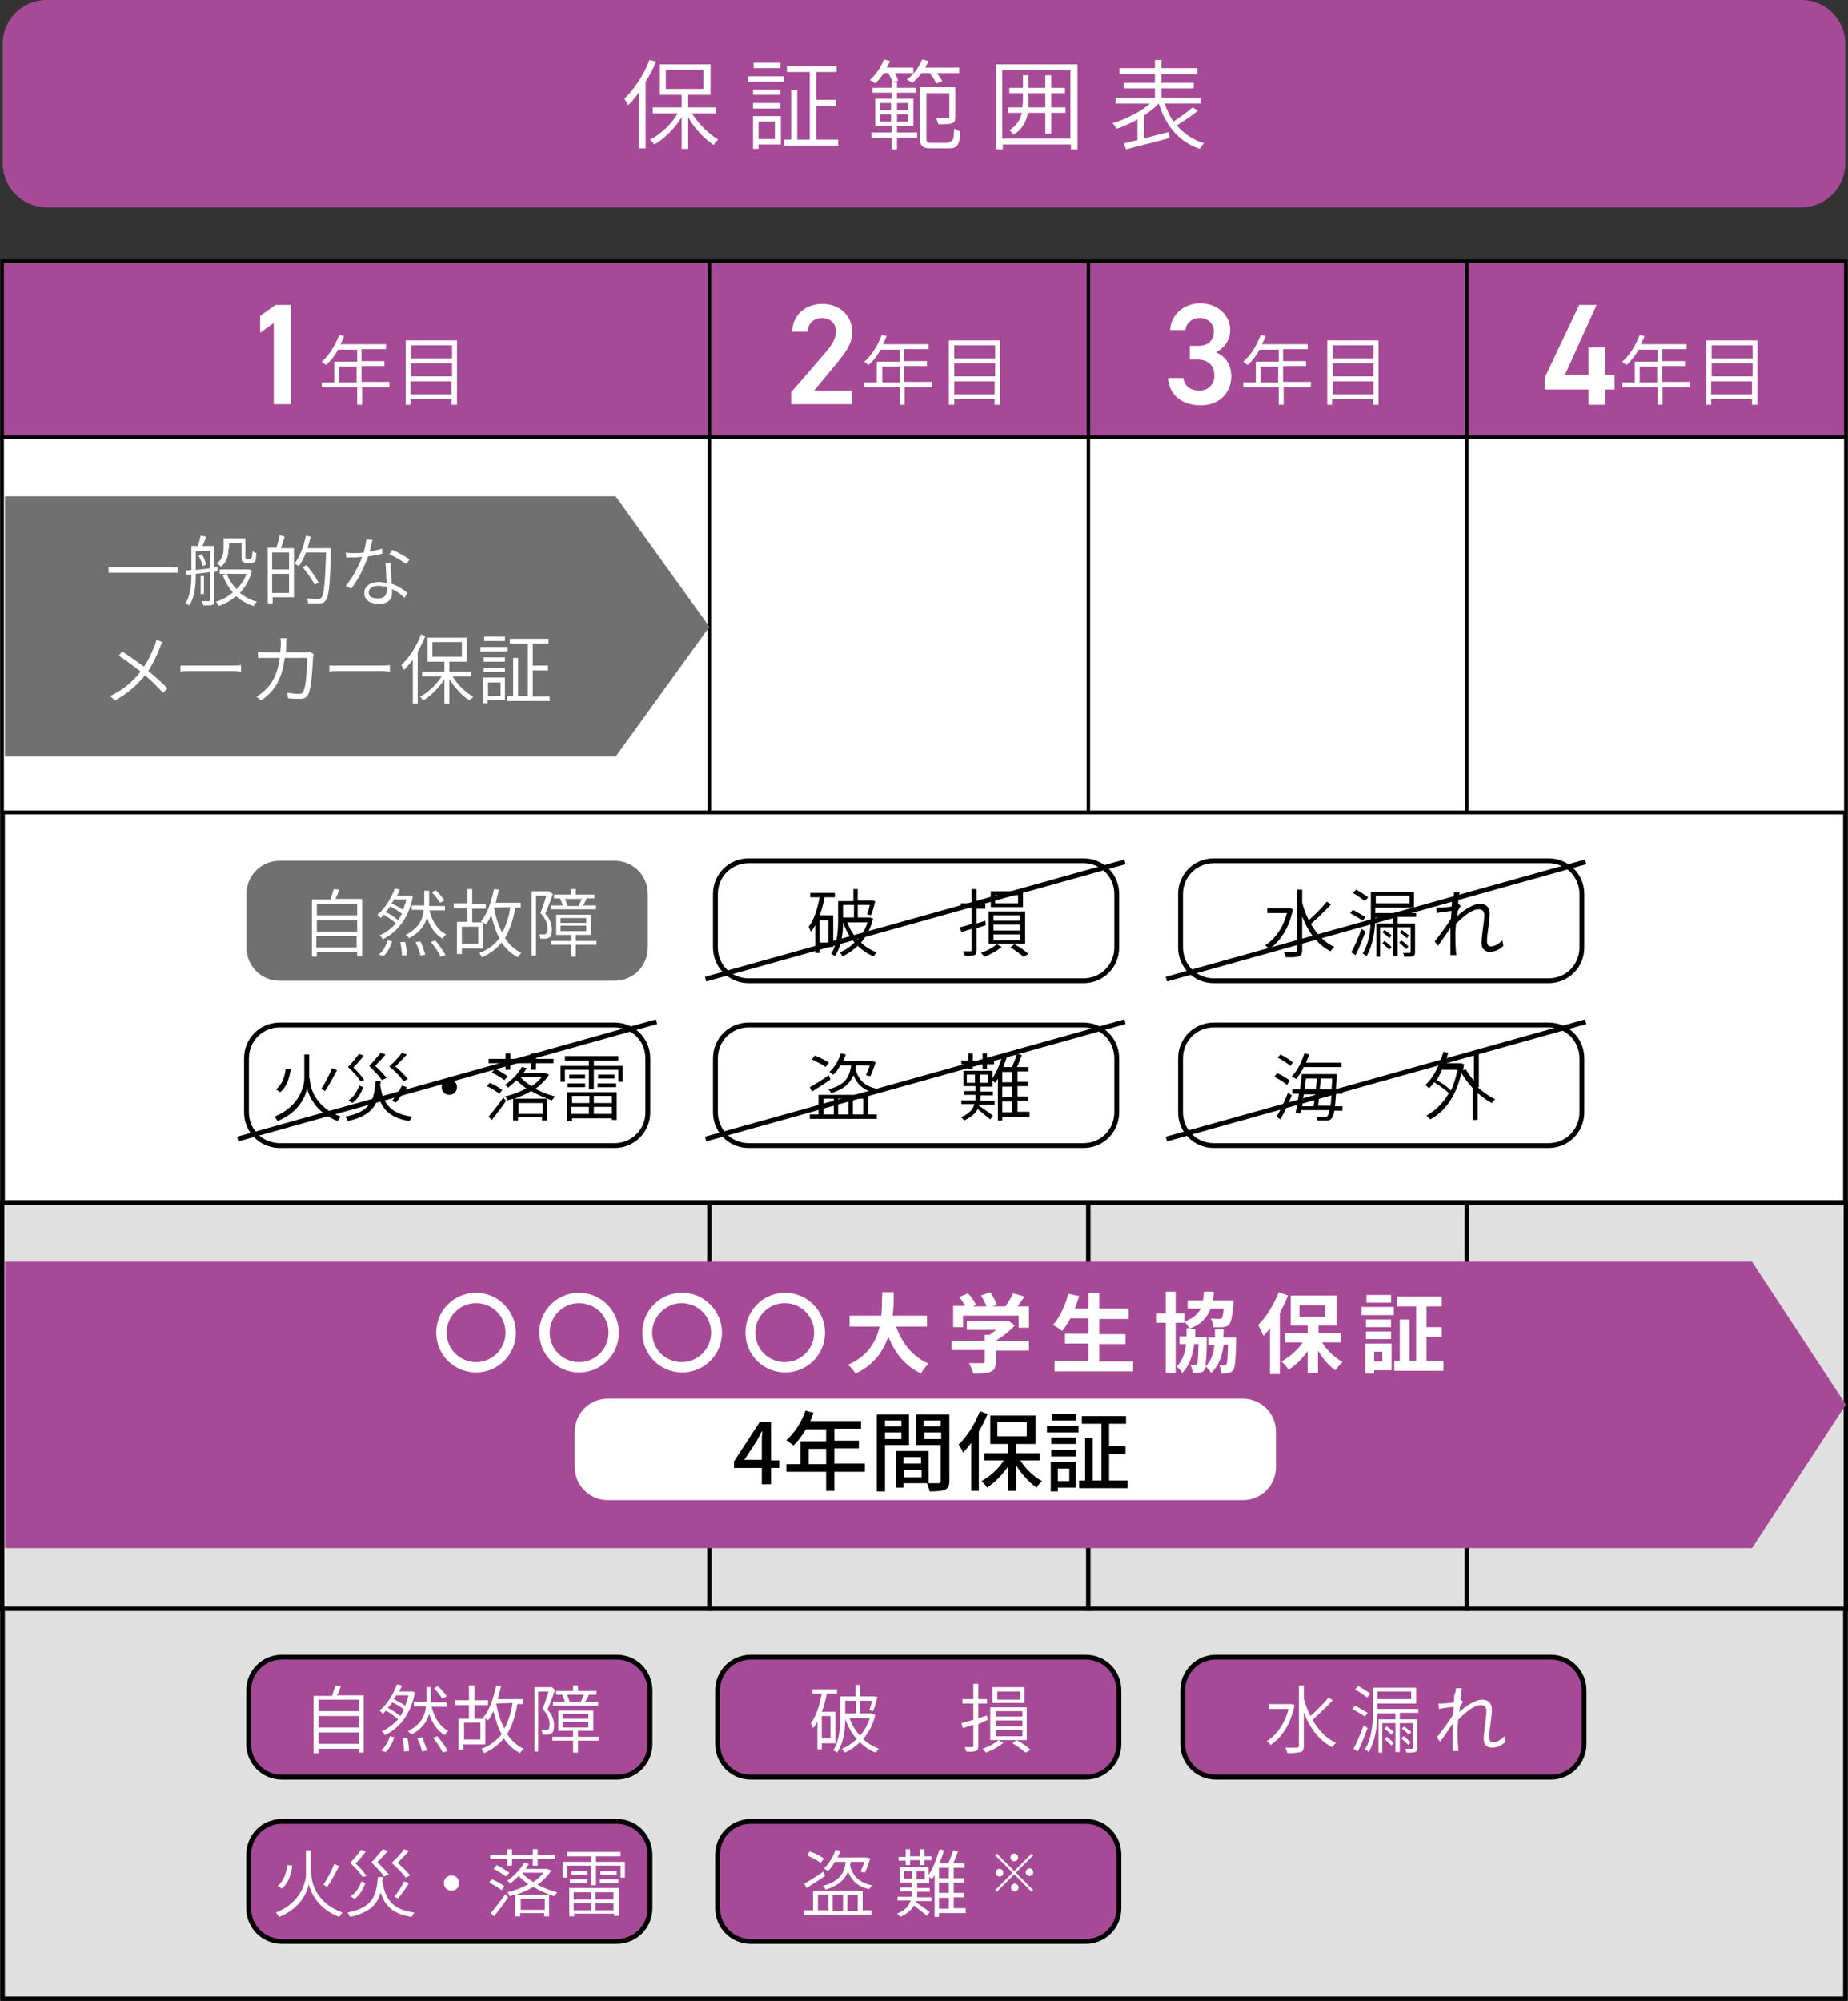
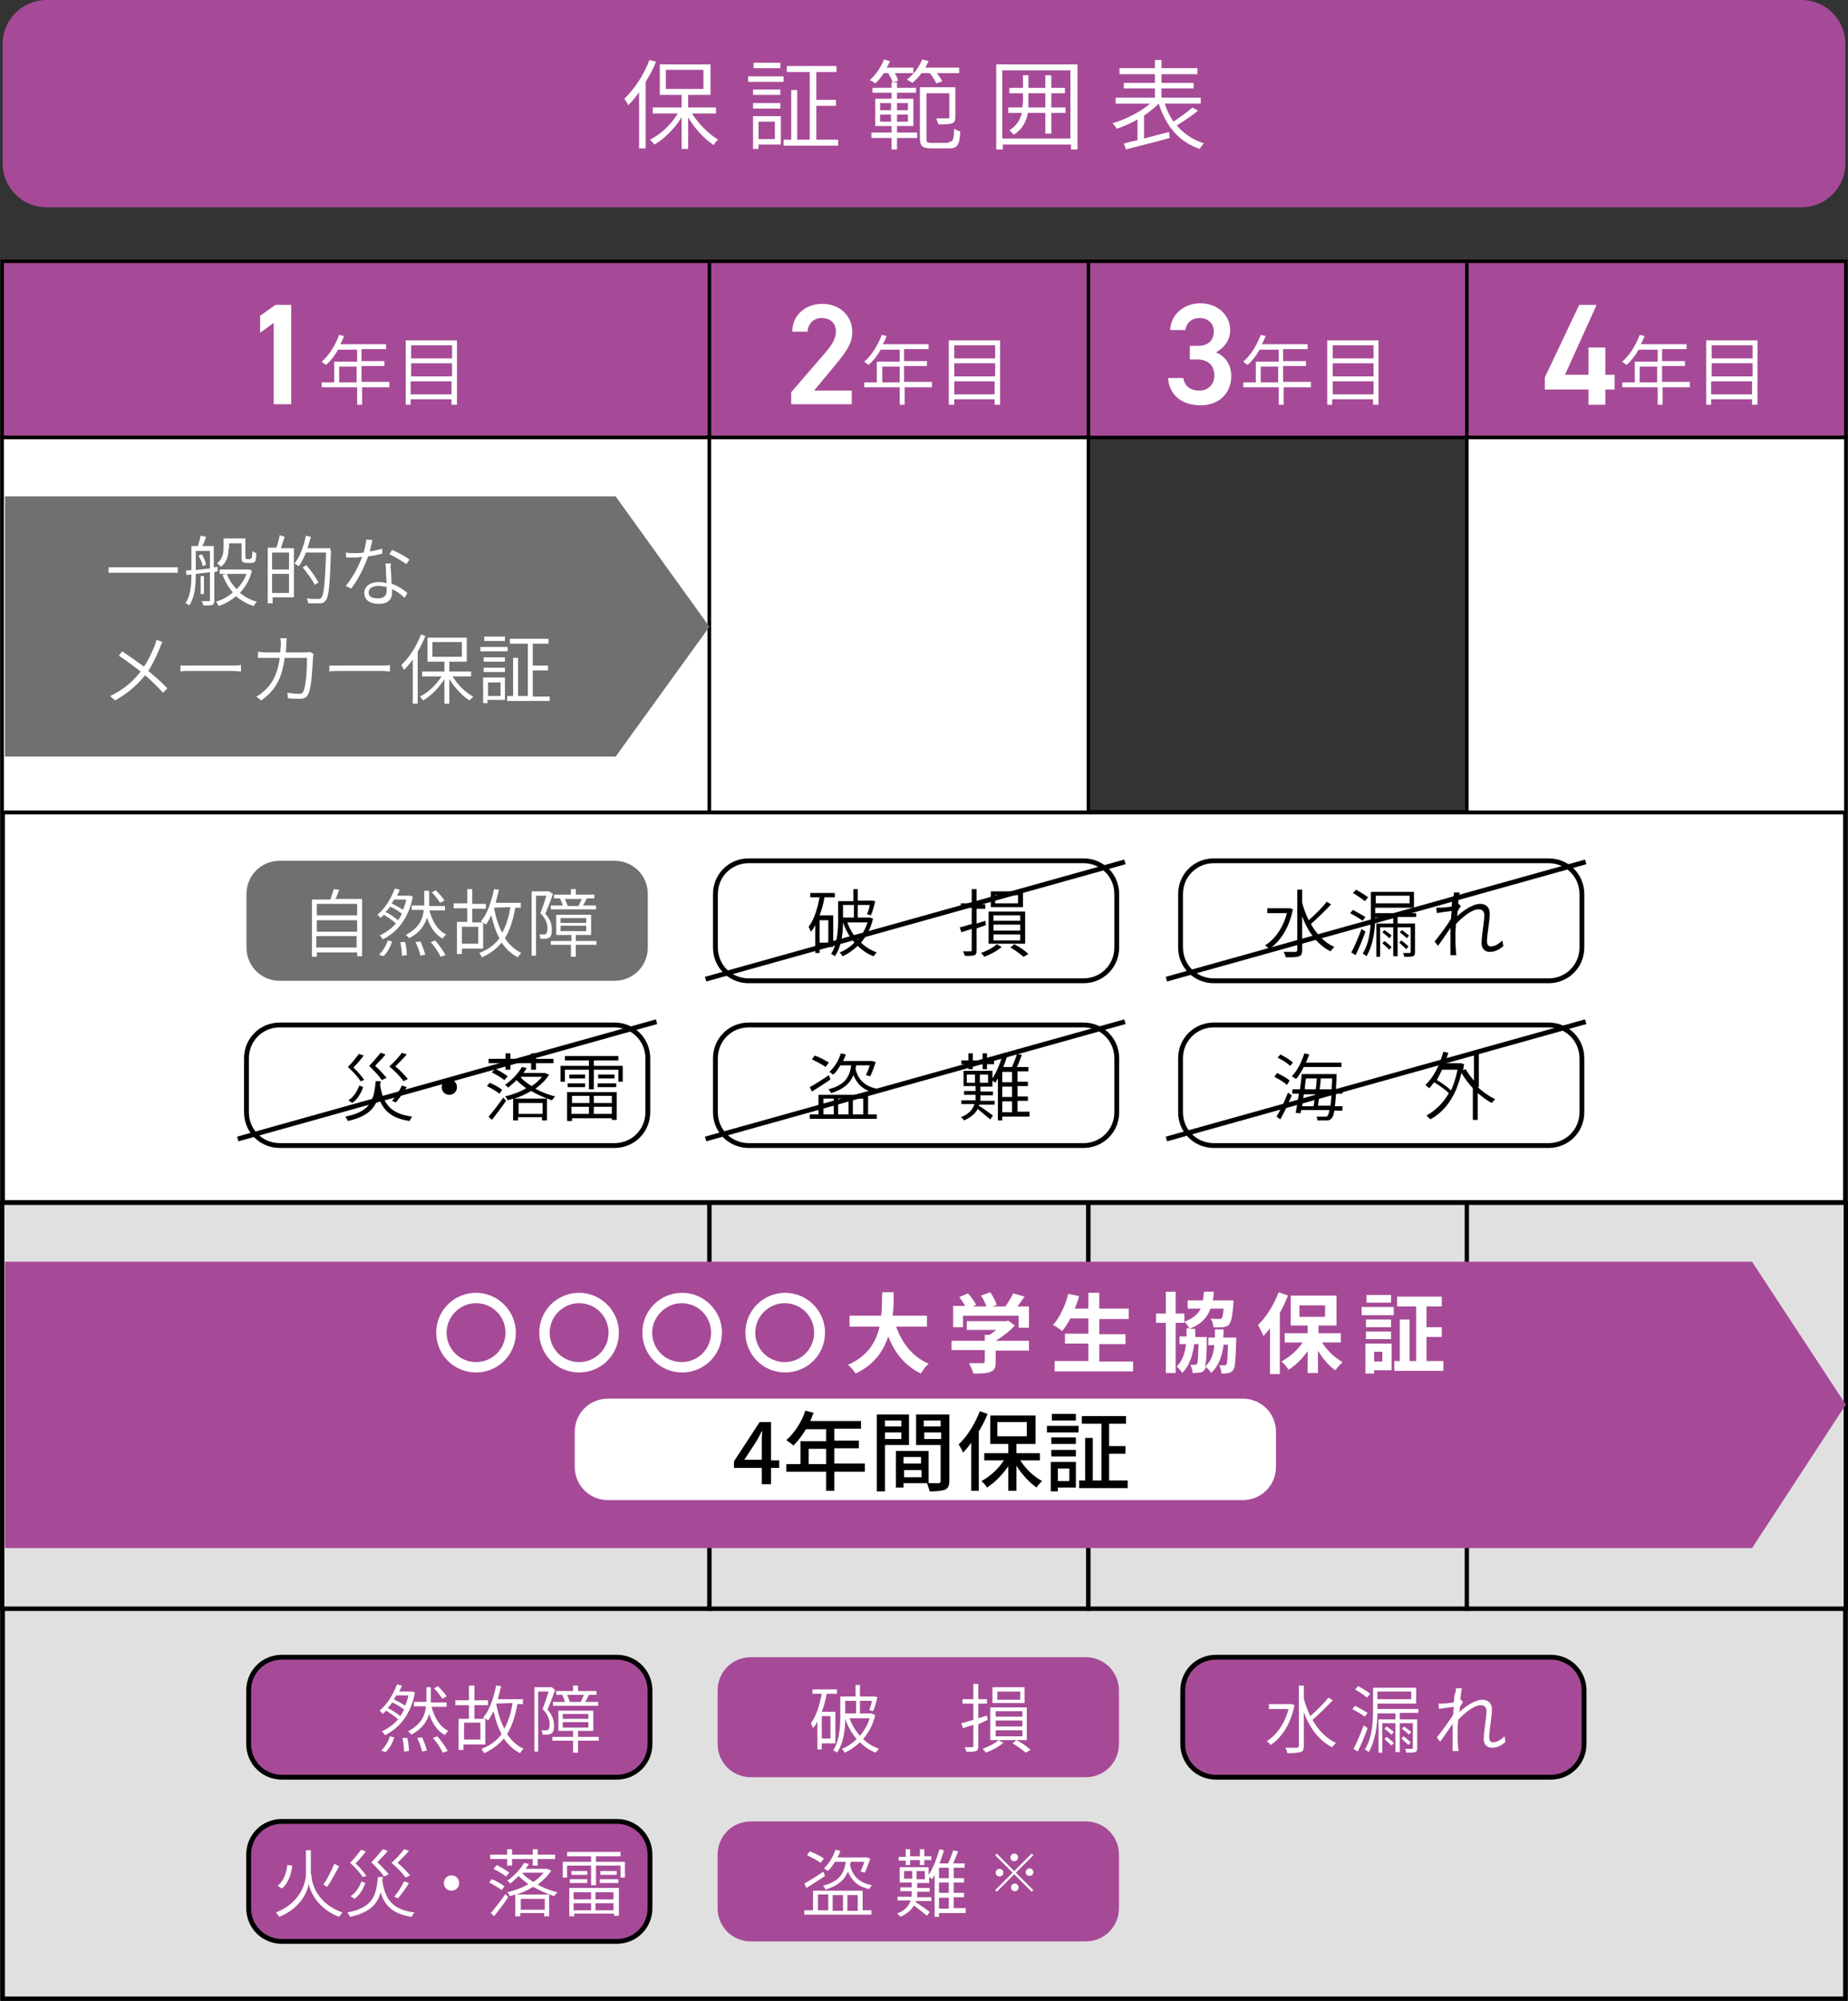
<svg xmlns="http://www.w3.org/2000/svg" version="1.1" id="レイヤー_1" x="0px" y="0px" width="338.9px" height="366.8px" viewBox="0 0 338.9 366.8" style="enable-background:new 0 0 338.9 366.8;" xml:space="preserve">
  <rect x="0" y="0" width="338.9" height="366.8" fill="#333333" stroke="none" />
  <style type="text/css">
	.ドロップシャドウ{fill:none;}
	.光彩_x0020_外側_x0020_5_x0020_pt{fill:none;}
	.青のネオン{fill:none;stroke:#8AACDA;stroke-width:7;stroke-linecap:round;stroke-linejoin:round;}
	.クロムハイライト{fill:url(#SVGID_1_);stroke:#FFFFFF;stroke-width:0.363;stroke-miterlimit:1;}
	.ジャイブ_GS{fill:#FFDD00;}
	.Alyssa_GS{fill:#A6D0E4;}
	.st0{fill:#A64A97;stroke:#000000;stroke-width:0.633;stroke-miterlimit:10;}
	.st1{fill:#A64A97;}
	.st2{fill:#FFFFFF;stroke:#000000;stroke-width:0.789;stroke-miterlimit:10;}
	.st3{fill:#FFFFFF;stroke:#000000;stroke-width:0.633;stroke-miterlimit:10;}
	.st4{fill:#FFFFFF;}
	.st5{fill:#717071;}
	.st6{fill:none;stroke:#000000;stroke-width:0.888;stroke-miterlimit:10;}
	.st7{fill:#E0E0E0;stroke:#000000;stroke-width:0.789;stroke-miterlimit:10;}
</style>
  <linearGradient id="SVGID_1_" gradientUnits="userSpaceOnUse" x1="-708.06" y1="-692.102" x2="-708.06" y2="-693.102">
    <stop offset="0" style="stop-color:#656565" />
    <stop offset="0.618" style="stop-color:#1B1B1B" />
    <stop offset="0.629" style="stop-color:#545454" />
    <stop offset="0.983" style="stop-color:#3E3E3E" />
  </linearGradient>
  <rect x="130.1" y="47.9" class="st0" width="69.5" height="32.3" />
  <rect x="199.6" y="47.9" class="st0" width="69.5" height="32.3" />
  <rect x="269" y="47.9" class="st0" width="69.5" height="32.3" />
  <rect x="0.4" y="47.9" class="st0" width="129.7" height="32.3" />
  <g>
    <path class="st1" d="M8.5,0c-4.4,0-8,3.6-8,8v22c0,4.4,3.6,8,8,8h321.9c4.4,0,8-3.6,8-8V8c0-4.4-3.6-8-8-8H8.5z" />
  </g>
  <rect x="0.5" y="148.9" class="st2" width="337.9" height="71.5" />
  <rect x="0.4" y="80.2" class="st3" width="129.7" height="68.7" />
  <rect x="130.1" y="80.2" class="st3" width="69.5" height="68.7" />
-   <rect x="199.6" y="80.2" class="st3" width="69.5" height="68.7" />
  <rect x="269" y="80.2" class="st3" width="69.5" height="68.7" />
  <g>
    <path class="st4" d="M53.3,74.1h-3.1V59.2L47.7,61v-3.1l2.8-2h2.9V74.1z" />
    <path class="st4" d="M71.5,71h-5.1v3.2h-0.9V71h-6.5v-0.9h2.3v-3.8h4.2v-2.2h-3.5c-0.6,1.1-1.4,2.1-2.2,2.8   c-0.2-0.1-0.6-0.4-0.8-0.6c1.3-1.1,2.5-3,3.2-4.9l0.9,0.2c-0.2,0.5-0.4,1-0.7,1.5h8.4v0.9h-4.5v2.2h4.2v0.9h-4.2v2.9h5.1V71z    M65.4,70.1v-2.9h-3.2v2.9H65.4z" />
    <path class="st4" d="M83.8,62.4v11.8h-1v-1h-7.5v1h-0.9V62.4H83.8z M75.4,63.3v2.4h7.5v-2.4H75.4z M75.4,66.6V69h7.5v-2.4H75.4z    M82.8,72.3v-2.4h-7.5v2.4H82.8z" />
  </g>
  <g>
    <path class="st4" d="M156.1,74.1h-11v-2.2l6.3-7.3c1.2-1.4,1.9-2.6,1.9-3.8c0-1.7-1.2-2.5-2.6-2.5c-1.4,0-2.5,0.9-2.6,2.5h-2.8   c0-3.1,2.5-5.1,5.5-5.1c3.1,0,5.5,2.1,5.5,5.2c0,2.3-1.6,4.1-2.7,5.5l-4.3,5.2h6.9V74.1z" />
    <path class="st4" d="M171,71h-5.1v3.2H165V71h-6.5v-0.9h2.3v-3.8h4.2v-2.2h-3.5c-0.6,1.1-1.4,2.1-2.2,2.8c-0.2-0.1-0.6-0.4-0.8-0.6   c1.3-1.1,2.5-3,3.2-4.9l0.9,0.2c-0.2,0.5-0.4,1-0.7,1.5h8.4v0.9h-4.5v2.2h4.2v0.9h-4.2v2.9h5.1V71z M165,70.1v-2.9h-3.2v2.9H165z" />
    <path class="st4" d="M183.4,62.4v11.8h-1v-1H175v1H174V62.4H183.4z M175,63.3v2.4h7.5v-2.4H175z M175,66.6V69h7.5v-2.4H175z    M182.4,72.3v-2.4H175v2.4H182.4z" />
  </g>
  <g>
    <path class="st4" d="M218.4,63.4h1.3c1.9,0,2.9-1,2.9-2.7c0-1.3-1-2.4-2.6-2.4c-1.5,0-2.5,1-2.6,2.2h-2.8c0.1-2.9,2.6-4.9,5.5-4.9   c3.2,0,5.5,2.2,5.5,4.9c0,2-1.2,3.3-2.6,4.1c1.7,0.7,2.8,2.2,2.8,4.4c0,2.9-2.1,5.3-5.6,5.3c-3.7,0-5.8-2.1-6-5h2.8   c0.2,1.3,1.1,2.3,3,2.3c1.6,0,2.7-1.2,2.7-2.7c0-1.9-1.1-3-3.2-3h-1.3V63.4z" />
    <path class="st4" d="M240.5,71h-5.1v3.2h-0.9V71h-6.5v-0.9h2.3v-3.8h4.2v-2.2h-3.5c-0.6,1.1-1.4,2.1-2.2,2.8   c-0.2-0.1-0.6-0.4-0.8-0.6c1.3-1.1,2.5-3,3.2-4.9l0.9,0.2c-0.2,0.5-0.4,1-0.7,1.5h8.4v0.9h-4.5v2.2h4.2v0.9h-4.2v2.9h5.1V71z    M234.4,70.1v-2.9h-3.2v2.9H234.4z" />
    <path class="st4" d="M252.8,62.4v11.8h-1v-1h-7.5v1h-0.9V62.4H252.8z M244.4,63.3v2.4h7.5v-2.4H244.4z M244.4,66.6V69h7.5v-2.4   H244.4z M251.9,72.3v-2.4h-7.5v2.4H251.9z" />
  </g>
  <g>
    <path class="st4" d="M292.8,55.9L287,68.7h4.3v-5h3.1v5h1.7v2.7h-1.7v2.8h-3.1v-2.8h-8v-2.2l6.3-13.3H292.8z" />
    <path class="st4" d="M310,71h-5.1v3.2h-0.9V71h-6.5v-0.9h2.3v-3.8h4.2v-2.2h-3.5c-0.6,1.1-1.4,2.1-2.2,2.8   c-0.2-0.1-0.6-0.4-0.8-0.6c1.3-1.1,2.5-3,3.2-4.9l0.9,0.2c-0.2,0.5-0.4,1-0.7,1.5h8.4v0.9h-4.5v2.2h4.2v0.9h-4.2v2.9h5.1V71z    M303.9,70.1v-2.9h-3.2v2.9H303.9z" />
    <path class="st4" d="M322.3,62.4v11.8h-1v-1h-7.5v1h-0.9V62.4H322.3z M313.9,63.3v2.4h7.5v-2.4H313.9z M313.9,66.6V69h7.5v-2.4   H313.9z M321.3,72.3v-2.4h-7.5v2.4H321.3z" />
  </g>
  <g>
    <g>
      <path class="st4" d="M120.3,11.3c-0.5,1.3-1.2,2.6-1.9,3.7v12.2h-1.2V16.9c-0.6,0.9-1.3,1.7-2,2.4c-0.1-0.3-0.5-0.9-0.7-1.2    c1.8-1.7,3.6-4.4,4.6-7.1L120.3,11.3z M126.9,20.8c1.2,1.9,3.1,3.8,4.8,4.8c-0.3,0.2-0.6,0.6-0.8,1c-1.7-1.1-3.5-3-4.7-5.1v5.8    h-1.2v-5.8c-1.3,2.1-3.2,4-5,5c-0.2-0.3-0.6-0.7-0.8-0.9c1.9-0.9,3.9-2.8,5.1-4.8h-4.6v-1.1h5.3v-2.3h-4v-5.6h9.3v5.6h-4.1v2.3    h5.1v1.1H126.9z M122.1,16.3h6.9v-3.5h-6.9V16.3z" />
      <path class="st4" d="M143.7,15h-6.5v-1h6.5V15z M143.2,26.5h-4.1v0.8h-1v-6h5.1V26.5z M143.1,17.4h-5v-1h5V17.4z M138.1,18.9h5v1    h-5V18.9z M143.1,12.5h-4.9v-1h4.9V12.5z M139.1,22.3v3.2h3v-3.2H139.1z M153.7,25.6v1.1h-10v-1.1h1.4v-9.1h1.1v9.1h2.3V13.2h-4.2    v-1.1h9.1v1.1h-3.7v5.1h3.6v1.1h-3.6v6.2H153.7z" />
      <path class="st4" d="M162.1,13.4c-0.5,0.7-1,1.4-1.6,1.9c-0.2-0.2-0.7-0.5-1-0.6c1.1-1,2.1-2.4,2.6-3.8l1.1,0.3    c-0.2,0.4-0.3,0.8-0.6,1.2h4.9v1h-3.4c0.3,0.5,0.5,1,0.6,1.4l-1,0.3c-0.1-0.5-0.5-1.1-0.8-1.7H162.1z M164.5,24.3h3.7v1h-3.7v2.1    h-1v-2.1h-3.7v-1h3.7v-1.2h-3v-5h3V17H160v-0.9h3.5v-1h1v1h3.5V17h-3.5v1.1h3v5h-3V24.3z M161.4,20.2h2v-1.3h-2V20.2z M163.4,22.3    V21h-2v1.3H163.4z M164.5,18.9v1.3h2v-1.3H164.5z M166.5,21h-2v1.3h2V21z M169,13.4c-0.5,0.7-1.1,1.3-1.7,1.8    c-0.2-0.2-0.8-0.5-1-0.6c1.2-0.9,2.3-2.3,2.8-3.7l1.2,0.3c-0.2,0.4-0.4,0.8-0.6,1.2h6.2v1h-4.1c0.4,0.5,0.8,1.1,1,1.5l-1.1,0.4    c-0.2-0.5-0.7-1.3-1.2-1.9H169z M174,26c0.8,0,0.9-0.4,1-2.4c0.3,0.2,0.7,0.4,1.1,0.5c-0.1,2.4-0.5,3.1-2,3.1h-3.3    c-1.6,0-2.1-0.4-2.1-1.9v-9.3h6.5v5.4c0,0.6-0.1,1-0.6,1.2c-0.5,0.2-1.3,0.2-2.5,0.2c-0.1-0.3-0.3-0.8-0.4-1.1c1,0,1.9,0,2.1,0    c0.3,0,0.3-0.1,0.3-0.3v-4.3h-4.2v8.3c0,0.7,0.1,0.8,1,0.8H174z" />
      <path class="st4" d="M197.6,11.8v15.6h-1.2v-0.9h-12.5v0.9h-1.2V11.8H197.6z M196.3,25.4V12.9h-12.5v12.5H196.3z M195.4,20.7h-2.6    v3.8h-1.1v-3.8h-3.2c-0.3,1.6-1,3-2.6,4c-0.2-0.2-0.5-0.6-0.8-0.8c1.4-0.9,2-2,2.3-3.2h-2.5v-1h2.6c0-0.4,0.1-0.8,0.1-1.3v-1.3    h-2.5v-1h2.5v-2.3h1v2.3h3.1v-2.3h1.1v2.3h2.5v1h-2.5v2.6h2.6V20.7z M191.7,19.7v-2.6h-3.1v1.3c0,0.4,0,0.8,0,1.3H191.7z" />
      <path class="st4" d="M219.7,20.3c-1.1,0.9-2.6,1.9-3.9,2.7c1.3,1.5,2.9,2.6,5,3.3c-0.3,0.2-0.6,0.7-0.8,1    c-3.8-1.3-6.2-4.2-7.5-8.3c-0.8,0.8-1.7,1.5-2.7,2.2v4.2c1.4-0.4,3-0.8,4.6-1.2l0.1,1.1c-2.8,0.8-5.9,1.5-8,2.1l-0.4-1.1    c0.7-0.2,1.6-0.4,2.5-0.6v-3.8c-1.2,0.7-2.6,1.3-3.8,1.7c-0.2-0.3-0.5-0.8-0.8-1c2.4-0.7,5.2-2.1,6.9-3.6h-6.3v-1.1h7.2v-1.7h-5.7    v-1h5.7v-1.6h-6.5v-1.1h6.5v-1.5h1.2v1.5h6.6v1.1H213v1.6h5.9v1H213v1.7h7.2v1.1h-6.6c0.4,1.2,0.9,2.3,1.6,3.3    c1.2-0.8,2.6-1.8,3.5-2.6L219.7,20.3z" />
    </g>
  </g>
  <g>
    <polygon class="st5" points="0.9,138.7 112.9,138.7 130.1,114.9 112.9,91 0.9,91  " />
  </g>
  <g>
    <path class="st5" d="M118.8,173.7c0,3.4-2.7,6.1-6.1,6.1H51.3c-3.4,0-6.1-2.7-6.1-6.1v-9.8c0-3.4,2.7-6.1,6.1-6.1h61.4   c3.4,0,6.1,2.7,6.1,6.1V173.7z" />
  </g>
  <g>
    <path class="st4" d="M66.4,164.8v10.5h-0.9v-0.7h-7.4v0.8h-0.9v-10.5h3.4c0.2-0.6,0.4-1.3,0.6-1.9l1,0.1c-0.2,0.6-0.4,1.2-0.7,1.7   H66.4z M58.1,165.7v2.1h7.4v-2.1H58.1z M58.1,168.7v2.1h7.4v-2.1H58.1z M65.4,173.7v-2.1h-7.4v2.1H65.4z" />
    <path class="st4" d="M75.7,164.4c-0.8,4.1-2.9,6.5-5.5,7.8c-0.1-0.2-0.4-0.6-0.6-0.7c1.1-0.5,2.1-1.2,3-2.2   c-0.5-0.5-1.4-1.1-2.2-1.6c-0.2,0.2-0.4,0.4-0.6,0.6c-0.1-0.2-0.4-0.4-0.6-0.6c1.5-1.2,2.6-3.2,3.2-4.8l0.9,0.2   c-0.1,0.4-0.3,0.7-0.5,1.1h2.3l0.2,0L75.7,164.4z M69.5,175c0.7-0.6,1.3-1.6,1.6-2.6l0.8,0.2c-0.3,1-0.9,2.1-1.6,2.7L69.5,175z    M73,168.7c0.3-0.4,0.5-0.8,0.7-1.2c-0.5-0.4-1.4-1-2.2-1.3c-0.2,0.4-0.5,0.7-0.8,1C71.6,167.6,72.4,168.2,73,168.7z M72.2,165   c-0.1,0.2-0.2,0.4-0.4,0.6c0.7,0.4,1.6,0.8,2.1,1.2c0.2-0.6,0.5-1.2,0.6-1.9H72.2z M74.3,172.7c0.2,0.8,0.3,1.8,0.3,2.4l-0.9,0.1   c0-0.6-0.1-1.7-0.3-2.5L74.3,172.7z M78.7,166.7c0.5,2.1,1.5,3.8,3.1,4.6c-0.2,0.2-0.5,0.5-0.6,0.8c-1.4-0.8-2.3-2.1-2.9-3.9   c-0.4,1.4-1.3,2.8-3.3,3.8c-0.1-0.2-0.4-0.5-0.6-0.6c2.5-1.3,3.2-3,3.3-4.6h-2.2v-0.8h2.3v-0.1v-2.6h0.9v2.6v0.2h2.9v0.8H78.7z    M77.1,172.6c0.4,0.8,0.7,1.8,0.9,2.4l-0.9,0.2c-0.1-0.6-0.5-1.7-0.9-2.5L77.1,172.6z M79.8,172.4c0.7,0.8,1.5,1.9,1.9,2.7   l-0.9,0.3c-0.3-0.7-1.1-1.9-1.8-2.7L79.8,172.4z M80.7,165.5c-0.3-0.5-1-1.4-1.5-1.9l0.7-0.4c0.6,0.6,1.3,1.3,1.6,1.9L80.7,165.5z" />
    <path class="st4" d="M94.5,166.4c-0.4,2.3-1,4.1-1.9,5.6c0.8,1.2,1.8,2.1,3,2.7c-0.2,0.2-0.5,0.5-0.6,0.8c-1.2-0.6-2.2-1.5-3-2.7   c-0.9,1.1-2.1,2-3.6,2.7c-0.1-0.2-0.4-0.6-0.5-0.8c1.6-0.6,2.8-1.5,3.7-2.7c-0.7-1.2-1.1-2.6-1.5-4.2c-0.3,0.6-0.6,1.2-1,1.7   c-0.1-0.1-0.3-0.2-0.5-0.4v4.8h-3.9v1h-0.9V169h1.9v-2.5h-2.5v-0.9h2.5V163h0.9v2.7h2.5v0.9h-2.5v2.5h1.9c-0.1-0.1-0.2-0.1-0.3-0.2   c1.2-1.4,1.9-3.6,2.4-5.9l0.9,0.1c-0.2,0.8-0.4,1.6-0.6,2.4h4.6v0.9H94.5z M87.7,169.9h-3v3.1h3V169.9z M90.6,166.4   c0.3,1.7,0.8,3.3,1.5,4.6c0.7-1.3,1.2-2.8,1.5-4.7L90.6,166.4L90.6,166.4z" />
    <path class="st4" d="M101.4,163.9c-0.4,1.1-0.9,2.5-1.4,3.6c1,1.1,1.2,2.1,1.2,2.9c0,0.7-0.1,1.3-0.5,1.5c-0.2,0.1-0.4,0.2-0.7,0.2   c-0.3,0-0.6,0-0.9,0c0-0.2-0.1-0.6-0.2-0.8c0.3,0,0.6,0,0.8,0c0.2,0,0.3,0,0.4-0.1c0.2-0.1,0.3-0.5,0.3-1c0-0.7-0.2-1.7-1.3-2.8   c0.4-1,0.8-2.2,1.1-3.2h-1.9v11h-0.8v-11.8h3.1l0.1,0L101.4,163.9z M109.4,173.2h-3.8v2.2h-0.9v-2.2H101v-0.7h3.8v-1.1H102v-3.7   h6.4v3.7h-2.8v1.1h3.8V173.2z M103,164.7h-1.4V164h3.1v-1h0.9v1h3.4v0.7h-1.6l0.2,0c-0.2,0.4-0.4,0.9-0.7,1.3h2.4v0.7h-8.3v-0.7   h2.2c-0.1-0.4-0.3-0.9-0.5-1.3L103,164.7z M102.8,169.2h4.7v-0.9h-4.7V169.2z M102.8,170.7h4.7v-1h-4.7V170.7z M106.1,166.1   c0.2-0.4,0.4-0.9,0.6-1.3h-3.1c0.2,0.4,0.4,1,0.5,1.3H106.1z" />
  </g>
  <g>
    <path class="st4" d="M204.8,173.7c0,3.4-2.7,6.1-6.1,6.1h-61.4c-3.4,0-6.1-2.7-6.1-6.1v-9.8c0-3.4,2.7-6.1,6.1-6.1h61.4   c3.4,0,6.1,2.7,6.1,6.1V173.7z" />
    <path class="st6" d="M204.8,173.7c0,3.4-2.7,6.1-6.1,6.1h-61.4c-3.4,0-6.1-2.7-6.1-6.1v-9.8c0-3.4,2.7-6.1,6.1-6.1h61.4   c3.4,0,6.1,2.7,6.1,6.1V173.7z" />
  </g>
  <g>
    <path d="M150.3,173.6v1.1h-0.8v-5.1c-0.2,0.4-0.5,0.9-0.8,1.2c-0.1-0.2-0.3-0.7-0.4-0.9c1-1.3,1.6-3.3,2-5.4h-1.7v-0.8h4.5v0.8   h-1.9c-0.2,1.2-0.5,2.3-0.9,3.3h2.5v5.8H150.3z M150.3,168.7v4.1h1.6v-4.1H150.3z M160.1,168.4c-0.4,1.8-1.2,3.2-2.2,4.4   c0.8,0.8,1.8,1.4,2.9,1.8c-0.2,0.1-0.4,0.5-0.6,0.7c-1.1-0.4-2.1-1.1-2.9-1.9c-0.9,0.8-1.8,1.5-2.8,1.9c-0.1-0.2-0.3-0.5-0.5-0.7   c1-0.4,1.9-1,2.7-1.8c-0.9-1-1.6-2.3-2.1-3.7c0,2-0.3,4.5-1.5,6.2c-0.1-0.1-0.5-0.4-0.7-0.4c1.2-1.9,1.3-4.5,1.3-6.3v-3.4h2.8V163   h0.8v2.1h2.5l0.1,0l0.6,0.1c-0.2,0.9-0.5,2-0.8,2.6l-0.7-0.2c0.2-0.4,0.4-1.1,0.5-1.7h-2.2v2.3h2l0.1,0L160.1,168.4z M154.6,165.9   v2.3h2v-2.3H154.6z M155.4,169.1c0.4,1.2,1.1,2.3,1.9,3.2c0.8-0.9,1.4-2,1.8-3.2H155.4z" />
    <path d="M179.1,170.2v4c0,0.5-0.1,0.8-0.4,0.9c-0.4,0.1-0.9,0.2-1.8,0.1c0-0.2-0.2-0.6-0.3-0.8c0.6,0,1.2,0,1.4,0   c0.2,0,0.2-0.1,0.2-0.3v-3.8c-0.7,0.2-1.3,0.4-1.9,0.6l-0.3-0.9c0.6-0.1,1.4-0.4,2.2-0.6v-3h-2v-0.8h2V163h0.9v2.8h1.6v0.8h-1.6   v2.7l1.6-0.5l0.1,0.8L179.1,170.2z M183.7,173.6c-0.8,0.7-2.1,1.4-3.2,1.8c-0.1-0.2-0.4-0.5-0.6-0.7c1.1-0.4,2.3-1,2.9-1.6   L183.7,173.6z M188,173h-6.7v-5.9h6.7V173z M187.6,166.3h-5.9v-2.9h5.9V166.3z M187.1,167.8h-4.9v1h4.9V167.8z M187.1,169.5h-4.9   v1.1h4.9V169.5z M187.1,171.3h-4.9v1.1h4.9V171.3z M186.7,164.1h-4.2v1.5h4.2V164.1z M186,173.1c1,0.5,2,1.2,2.6,1.8l-0.9,0.5   c-0.6-0.5-1.5-1.2-2.4-1.7L186,173.1z" />
  </g>
  <g>
    <g>
      <path class="st4" d="M290.1,173.7c0,3.4-2.7,6.1-6.1,6.1h-61.4c-3.4,0-6.1-2.7-6.1-6.1v-9.8c0-3.4,2.7-6.1,6.1-6.1H284    c3.4,0,6.1,2.7,6.1,6.1V173.7z" />
      <path class="st6" d="M290.1,173.7c0,3.4-2.7,6.1-6.1,6.1h-61.4c-3.4,0-6.1-2.7-6.1-6.1v-9.8c0-3.4,2.7-6.1,6.1-6.1H284    c3.4,0,6.1,2.7,6.1,6.1V173.7z" />
    </g>
    <g>
      <path d="M237.1,166.7c-0.7,3.5-2.4,6-4.4,7.3c-0.1-0.2-0.5-0.6-0.7-0.7c1.8-1.1,3.3-3.2,4-5.9h-3.6v-0.9h4l0.2,0L237.1,166.7z     M244.1,165.8c-1.1,1.2-2.6,2.6-3.7,3.6c1.1,1.9,2.5,3.4,4.3,4.2c-0.2,0.2-0.5,0.5-0.7,0.8c-2.4-1.2-4.1-3.5-5.2-6.4v6.2    c0,0.7-0.2,1-0.6,1.1c-0.4,0.2-1.2,0.2-2.4,0.2c-0.1-0.3-0.2-0.7-0.4-1c1,0,1.9,0,2.1,0c0.3,0,0.4-0.1,0.4-0.4v-11h0.9v2.4    c0.3,1.1,0.7,2.2,1.2,3.2c1.1-1,2.5-2.3,3.3-3.4L244.1,165.8z" />
      <path d="M249.9,168.8c-0.5-0.4-1.6-1-2.3-1.4l0.5-0.6c0.7,0.4,1.8,1,2.3,1.3L249.9,168.8z M250.4,170.8c-0.5,1.4-1.2,3.1-1.8,4.3    l-0.8-0.5c0.6-1,1.3-2.8,1.9-4.3L250.4,170.8z M250.3,165.2c-0.5-0.4-1.5-1.1-2.2-1.5l0.6-0.6c0.7,0.4,1.7,1,2.2,1.4L250.3,165.2z     M256.3,168.2v1.1h3.2v5.3c0,0.4-0.1,0.6-0.4,0.7c-0.3,0.1-0.8,0.1-1.6,0.1c0-0.2-0.1-0.5-0.2-0.7c0.6,0,1.1,0,1.2,0    c0.2,0,0.2-0.1,0.2-0.2V170h-2.4v5.3h-0.8V170h-2.4v5.4h-0.7v-6.1h3.1v-1.1h-3.3c0,2.2-0.4,5.1-1.6,7.1c-0.1-0.1-0.5-0.4-0.7-0.5    c1.4-2.2,1.5-5.2,1.5-7.4v-3.9h7.9v2.9h-7.1v1v0h7.5v0.7H256.3z M252.3,164.2v1.4h6.2v-1.4H252.3z M253.9,172.5    c0.4,0.3,1,0.8,1.3,1.1l-0.4,0.5c-0.3-0.3-0.9-0.8-1.3-1.2L253.9,172.5z M253.9,170.5c0.4,0.3,1,0.7,1.3,1l-0.4,0.5    c-0.3-0.3-0.9-0.8-1.3-1.1L253.9,170.5z M257.9,174c-0.3-0.3-0.9-0.8-1.3-1.2l0.4-0.4c0.4,0.3,1,0.8,1.3,1.1L257.9,174z M258,172    c-0.3-0.3-0.9-0.8-1.3-1.1l0.4-0.4c0.4,0.3,1,0.8,1.3,1L258,172z" />
      <path d="M266.6,163.6l1.1,0c-0.1,0.3-0.2,1.1-0.3,2.1c0,0,0.1,0,0.1,0l0.4,0.4c-0.2,0.3-0.4,0.6-0.6,1c0,0.3,0,0.6-0.1,0.9    c1-1,2.9-2.3,4.2-2.3c1.2,0,1.8,0.7,1.8,1.8c0,1.4-0.5,3.7-0.5,5.1c0,0.5,0.2,0.9,0.7,0.9c0.7,0,1.4-0.4,2.1-1.1l0.2,1    c-0.7,0.7-1.6,1.1-2.5,1.1s-1.5-0.6-1.5-1.6c0-1.5,0.5-3.8,0.5-5.1c0-0.8-0.4-1.1-1.1-1.1c-1.1,0-2.8,1.3-4.1,2.7    c0,0.6-0.1,1.2-0.1,1.7c0,1.3,0,2,0.1,3.2c0,0.2,0,0.5,0.1,0.8h-1.1c0-0.2,0-0.5,0-0.8c0-1.3,0-2,0-3.4c0-0.2,0-0.5,0-0.8    c-0.7,1-1.6,2.4-2.3,3.3l-0.6-0.8c0.8-1,2.4-3.1,3-4.2c0-0.5,0.1-1,0.1-1.4c-0.6,0.1-1.8,0.2-2.7,0.4l-0.1-1c0.3,0,0.5,0,0.8,0    c0.4,0,1.3-0.1,2-0.2c0.1-0.7,0.1-1.2,0.1-1.3C266.6,164.3,266.7,163.9,266.6,163.6z" />
    </g>
  </g>
  <g>
    <g>
      <path class="st4" d="M118.8,203.9c0,3.4-2.7,6.1-6.1,6.1H51.3c-3.4,0-6.1-2.7-6.1-6.1V194c0-3.4,2.7-6.1,6.1-6.1h61.4    c3.4,0,6.1,2.7,6.1,6.1V203.9z" />
      <path class="st6" d="M118.8,203.9c0,3.4-2.7,6.1-6.1,6.1H51.3c-3.4,0-6.1-2.7-6.1-6.1V194c0-3.4,2.7-6.1,6.1-6.1h61.4    c3.4,0,6.1,2.7,6.1,6.1V203.9z" />
    </g>
    <g>
-       <path d="M56.8,197.7c0,1.5,0.9,5.3,5.7,7c-0.2,0.2-0.5,0.6-0.6,0.8c-4-1.5-5.3-4.7-5.6-6c-0.2,1.3-1.4,4.4-5.4,6    c-0.1-0.2-0.4-0.6-0.6-0.8c4.6-1.8,5.5-5.6,5.5-7v-4.4h0.9V197.7z M53.3,196c-0.2,1.6-0.7,3.2-1.9,4.2l-0.8-0.5    c1.1-0.8,1.6-2.3,1.8-3.8L53.3,196z M61.8,196.2c-0.7,1.3-1.5,2.8-2.2,3.8l-0.7-0.4c0.7-1,1.5-2.6,2-3.8L61.8,196.2z" />
      <path d="M69.8,198.2c0,0.2,0,0.4-0.1,0.6c0.5,3.6,2,5.4,5.9,5.9c-0.2,0.2-0.4,0.6-0.5,0.8c-3.3-0.5-4.9-1.9-5.7-4.5    c-0.6,2.2-2,3.7-5.6,4.5c-0.1-0.2-0.3-0.6-0.5-0.8c4.7-0.9,5.3-3.1,5.6-6.5H69.8z M66.6,199.3c-0.4,1.1-1,2.2-2,2.9l-0.7-0.5    c1-0.6,1.6-1.7,2-2.7L66.6,199.3z M66.1,198.2c-0.4-0.7-1.3-1.7-2.3-2.6c0.8-0.8,1.6-1.8,2-2.4l0.9,0.3c-0.5,0.7-1.2,1.5-1.9,2.2    c0.8,0.7,1.6,1.7,2,2.3L66.1,198.2z M70,198c-0.4-0.7-1.4-1.7-2.3-2.6c0.8-0.8,1.6-1.8,2.1-2.4l0.9,0.3c-0.5,0.7-1.3,1.4-1.9,2.1    c0.8,0.7,1.6,1.6,2.1,2.2L70,198z M74,198.2c-0.5-0.7-1.5-1.8-2.6-2.7c0.9-0.8,1.8-1.8,2.3-2.5l0.9,0.3c-0.6,0.7-1.4,1.5-2.1,2.2    c0.9,0.7,1.8,1.7,2.3,2.3L74,198.2z M71.9,201.8c0.6-0.7,1.4-1.9,1.8-2.8l0.9,0.3c-0.6,1-1.4,2.1-2,2.8L71.9,201.8z" />
      <path d="M83.8,199.3c0,0.8-0.6,1.4-1.4,1.4s-1.4-0.6-1.4-1.4c0-0.8,0.6-1.4,1.4-1.4S83.8,198.5,83.8,199.3z" />
      <path d="M91.6,200.5c-0.5-0.4-1.5-1-2.3-1.4l0.5-0.6c0.8,0.3,1.8,0.9,2.3,1.3L91.6,200.5z M92.7,194.9h-3.1v-0.8h3.1v-1h0.9v1h3.8    v-1h0.9v1h3.2v0.8h-3.2v1.2h-0.9v-1.2h-3.8v1.2h-0.9V194.9z M89.6,204.7c0.7-0.8,1.8-2.2,2.7-3.5l0.5,0.6    c-0.8,1.2-1.8,2.5-2.6,3.5L89.6,204.7z M90.8,195.9c0.8,0.4,1.8,1,2.3,1.4l-0.6,0.7c-0.5-0.4-1.5-1-2.3-1.4L90.8,195.9z     M100.7,197c-0.6,1-1.5,1.8-2.5,2.6c1.1,0.6,2.4,1.1,3.6,1.4c-0.2,0.2-0.4,0.5-0.6,0.7c-1.2-0.4-2.6-1-3.8-1.7    c-1,0.6-2.1,1.1-3.1,1.4h6v4h-0.9v-0.6h-4.4v0.6h-0.9v-4c-0.3,0.1-0.6,0.2-1,0.3c-0.1-0.2-0.3-0.6-0.5-0.7    c1.3-0.3,2.7-0.8,3.9-1.5c-0.7-0.5-1.3-1-1.8-1.5c-0.4,0.5-1,0.9-1.5,1.4c-0.1-0.2-0.4-0.4-0.6-0.5c1.4-1,2.5-2.2,3.1-3.3l0.9,0.2    c-0.2,0.3-0.4,0.6-0.6,0.9h3.8l0.1,0L100.7,197z M95.1,202.2v2h4.4v-2H95.1z M95.5,197.5c0.5,0.6,1.2,1.1,2,1.6    c0.8-0.5,1.4-1.1,1.9-1.7h-3.8L95.5,197.5z" />
      <path d="M114.2,195.4v2.9h-0.8v-2.2h-4.5v3.6H108v-3.6h-4.4v2.2h-0.8v-2.9h5.2v-1h-4.4v-0.8h9.8v0.8h-4.5v1H114.2z M104,200.2h9.1    v5.1h-0.9V205h-7.3v0.5H104V200.2z M104.1,198.6h3.2v0.7h-3.2V198.6z M107.3,197v0.7h-2.9V197H107.3z M104.9,200.9v1.3h3.2v-1.3    H104.9z M108,204.2v-1.3h-3.2v1.3H108z M112.2,200.9h-3.3v1.3h3.3V200.9z M112.2,204.2v-1.3h-3.3v1.3H112.2z M112.7,197v0.7h-3    V197H112.7z M109.6,198.6h3.4v0.7h-3.4V198.6z" />
    </g>
  </g>
  <g>
    <g>
      <path class="st4" d="M204.8,203.9c0,3.4-2.7,6.1-6.1,6.1h-61.4c-3.4,0-6.1-2.7-6.1-6.1V194c0-3.4,2.7-6.1,6.1-6.1h61.4    c3.4,0,6.1,2.7,6.1,6.1V203.9z" />
      <path class="st6" d="M204.8,203.9c0,3.4-2.7,6.1-6.1,6.1h-61.4c-3.4,0-6.1-2.7-6.1-6.1V194c0-3.4,2.7-6.1,6.1-6.1h61.4    c3.4,0,6.1,2.7,6.1,6.1V203.9z" />
    </g>
    <g>
      <path d="M152.3,197.9c-1.2,0.8-2.4,1.6-3.4,2.2l-0.4-0.8c0.9-0.5,2.2-1.3,3.5-2.2L152.3,197.9z M160.8,204.3v0.8h-12.3v-0.8h1.6    v-3.6h9.1v3.6H160.8z M151.4,195.6c-0.5-0.4-1.7-1-2.5-1.4l0.5-0.7c0.9,0.3,2,0.9,2.6,1.3L151.4,195.6z M151,204.3h1.9v-2.9H151    V204.3z M154.1,195.3c-0.4,0.7-0.8,1.3-1.3,1.7c-0.2-0.1-0.5-0.4-0.7-0.5c0.9-0.8,1.7-2.1,2.1-3.4l0.9,0.2    c-0.1,0.4-0.3,0.8-0.5,1.2h5.1l0.2,0l0.7,0.2c-0.3,0.9-0.7,2-1,2.6l-0.8-0.2c0.2-0.4,0.5-1.1,0.7-1.8h-2.5c0,0.2-0.1,0.5-0.1,0.7    c0.5,2,1.8,3.2,4,3.6c-0.2,0.2-0.4,0.5-0.5,0.7c-2-0.4-3.2-1.5-3.9-3.2c-0.6,1.5-1.8,2.6-4.1,3.3c-0.1-0.2-0.3-0.6-0.5-0.7    c3.1-0.8,3.9-2.3,4.2-4.4H154.1z M153.7,201.4v2.9h1.9v-2.9H153.7z M156.4,201.4v2.9h1.9v-2.9H156.4z" />
      <path d="M188.6,204.7h-4.8v0.7h-0.8v-7.7c-0.2,0.3-0.3,0.6-0.5,0.8c-0.1-0.1-0.3-0.3-0.5-0.4v1.1h-2.2v0.9h2.3v0.7h-2.3v0.3    c0,0.2,0,0.5,0,0.7h2.6v0.7h-2.8l-0.1,0.2c0.7,0.4,2.2,1.5,2.6,1.8l-0.5,0.7c-0.5-0.4-1.6-1.3-2.3-1.9c-0.4,0.8-1.2,1.5-2.5,2.1    c-0.1-0.2-0.4-0.5-0.6-0.6c1.6-0.6,2.2-1.5,2.5-2.4h-2.4v-0.7h2.6c0-0.3,0-0.5,0-0.7v-0.3h-2.1v-0.7h2.1v-0.9h-2.2v-2.8h5.3v1.4    c0.8-1.2,1.5-3,2-4.7l0.8,0.2c-0.2,0.8-0.5,1.6-0.8,2.4h1.6c0.3-0.7,0.7-1.7,0.9-2.4l0.9,0.2c-0.3,0.7-0.6,1.6-0.9,2.2h2.1v0.8h-2    v1.9h1.9v0.8h-1.9v1.9h1.9v0.8h-1.9v2h2.2V204.7z M177.6,195.1h-1.3v-0.7h1.3v-1.3h0.8v1.3h1.8v-1.3h0.8v1.3h1.3v0.7H181v0.9h-0.8    v-0.9h-1.8v0.9h-0.8V195.1z M177.3,198.5h1.5V197h-1.5V198.5z M181.2,197h-1.5v1.5h1.5V197z M185.6,196.5h-1.8v1.9h1.8V196.5z     M185.6,199.2h-1.8v1.9h1.8V199.2z M183.8,203.9h1.8v-2h-1.8V203.9z" />
    </g>
  </g>
  <g>
    <g>
      <path class="st4" d="M290.1,203.9c0,3.4-2.7,6.1-6.1,6.1h-61.4c-3.4,0-6.1-2.7-6.1-6.1V194c0-3.4,2.7-6.1,6.1-6.1H284    c3.4,0,6.1,2.7,6.1,6.1V203.9z" />
      <path class="st6" d="M290.1,203.9c0,3.4-2.7,6.1-6.1,6.1h-61.4c-3.4,0-6.1-2.7-6.1-6.1V194c0-3.4,2.7-6.1,6.1-6.1H284    c3.4,0,6.1,2.7,6.1,6.1V203.9z" />
    </g>
    <g>
      <path d="M236,198.9c-0.5-0.5-1.5-1.1-2.3-1.5l0.5-0.7c0.8,0.4,1.8,0.9,2.3,1.4L236,198.9z M234.1,204.7c0.6-1,1.5-2.8,2.1-4.4    l0.7,0.5c-0.6,1.4-1.4,3.2-2.1,4.4L234.1,204.7z M236.6,195.4c-0.5-0.5-1.4-1.1-2.3-1.5l0.5-0.6c0.8,0.4,1.8,1,2.3,1.5    L236.6,195.4z M239.1,195.6c-0.4,0.8-0.9,1.6-1.4,2.2c-0.2-0.1-0.6-0.4-0.8-0.5c1-1,1.8-2.6,2.3-4.2l0.9,0.2    c-0.2,0.5-0.4,1-0.6,1.5h6.5v0.8H239.1z M245,200.6c-0.1,0.9-0.1,1.6-0.2,2.2h1.4v0.8h-1.5c-0.1,0.8-0.3,1.2-0.5,1.4    c-0.2,0.3-0.5,0.4-0.9,0.4c-0.4,0-1.1,0-1.7,0c0-0.2-0.1-0.6-0.2-0.7c0.7,0,1.4,0,1.6,0c0.2,0,0.4,0,0.5-0.2s0.2-0.4,0.3-1h-5.2    c0,0.2-0.1,0.4-0.1,0.6l-0.9-0.1c0.2-0.9,0.4-2.2,0.6-3.5H237v-0.8h1.4c0.1-1,0.3-2,0.3-2.8h6.4v0.4c0,0.9-0.1,1.7-0.1,2.4h1.2    v0.8H245z M239.1,200.6c-0.1,0.8-0.2,1.5-0.3,2.2h2.1c0.1-0.6,0.2-1.4,0.3-2.2H239.1z M239.5,197.7c-0.1,0.6-0.2,1.3-0.2,2h2    c0.1-0.7,0.1-1.4,0.2-2H239.5z M244,202.7c0.1-0.6,0.1-1.3,0.2-2.2H242c-0.1,0.8-0.2,1.6-0.3,2.2H244z M244.2,199.7    c0-0.6,0.1-1.3,0.1-2h-2.1c0,0.6-0.1,1.3-0.2,2H244.2z" />
      <path d="M271,199.3c1,0.9,2.1,1.7,3.2,2.2c-0.2,0.2-0.5,0.5-0.6,0.7c-0.9-0.4-1.7-1.1-2.6-1.8v4.9h-0.9v-5.8    c-0.8-0.9-1.5-1.8-2.1-2.8c-1,4.4-3.1,7.1-5.7,8.5c-0.2-0.2-0.5-0.5-0.7-0.7c1.6-0.9,3-2.2,4.1-4.1c-0.6-0.6-1.7-1.4-2.7-2    c-0.3,0.4-0.6,0.8-0.9,1.1c-0.1-0.1-0.5-0.4-0.7-0.6c1.5-1.4,2.6-3.6,3.3-6.1l0.9,0.2c-0.2,0.7-0.4,1.3-0.6,1.9h2.7l0.2,0l0.6,0.2    c-0.1,0.4-0.1,0.8-0.2,1.1l0.5-0.2c0.4,0.7,0.9,1.4,1.5,2.1v-5.3h0.9V199.3z M264.5,196c-0.3,0.7-0.7,1.4-1,2    c0.9,0.5,2,1.3,2.6,1.9c0.5-1.1,0.9-2.4,1.2-3.8H264.5z" />
    </g>
  </g>
  <g>
    <line class="st6" x1="206.3" y1="158" x2="129.4" y2="179.5" />
  </g>
  <g>
    <line class="st6" x1="206.3" y1="187.3" x2="129.4" y2="208.8" />
  </g>
  <g>
    <line class="st6" x1="290.8" y1="158" x2="213.9" y2="179.5" />
  </g>
  <g>
    <line class="st6" x1="290.8" y1="187.3" x2="213.9" y2="208.8" />
  </g>
  <g>
    <line class="st6" x1="120.4" y1="187.3" x2="43.6" y2="208.8" />
  </g>
  <g>
    <path class="st4" d="M32.6,104v1H19.9v-1H32.6z" />
    <path class="st4" d="M39.3,104.9v5.2c0,0.4-0.1,0.7-0.4,0.8c-0.3,0.1-0.8,0.1-1.6,0.1c0-0.2-0.2-0.5-0.3-0.8c0.6,0,1.1,0,1.3,0   c0.2,0,0.2-0.1,0.2-0.2v-5.1c-0.9,0.1-1.8,0.2-2.6,0.3c0,1.8-0.1,4.2-1.2,5.8c-0.1-0.1-0.5-0.4-0.7-0.4c1-1.5,1.1-3.6,1.1-5.3   l-0.9,0.1l-0.1-0.8l1-0.1v-4.4h1.2c0.2-0.6,0.4-1.4,0.5-1.9l1,0.2c-0.2,0.6-0.4,1.2-0.7,1.7h2.1v3.9l0.7-0.1l0,0.8L39.3,104.9z    M35.9,104.5c0.8-0.1,1.7-0.2,2.6-0.3v-3.2h-2.6V104.5z M37,101.6c0.4,0.6,0.7,1.4,0.8,1.9l-0.6,0.3c-0.1-0.5-0.4-1.3-0.8-1.9   L37,101.6z M37.4,108.9h-0.6v-3.3h0.6V108.9z M46.2,104.6c-0.4,1.7-1.2,3-2.2,4.1c0.9,0.7,1.9,1.3,3.1,1.6   c-0.2,0.2-0.4,0.5-0.6,0.8c-1.2-0.4-2.3-1-3.2-1.8c-1,0.8-2,1.4-3.2,1.8c-0.1-0.2-0.3-0.6-0.5-0.8c1.1-0.3,2.2-0.9,3.1-1.7   c-0.8-0.9-1.4-2-1.9-3.2l0.7-0.2h-1.2v-0.8h5.2l0.2,0L46.2,104.6z M41.9,100.6c0,1.1-0.2,2.4-1.4,3.3c-0.1-0.2-0.5-0.5-0.7-0.6   c1-0.8,1.2-1.9,1.2-2.8v-1.8h4v3.2c0,0.3,0,0.4,0.1,0.5s0.1,0.1,0.2,0.1h0.4c0.1,0,0.3,0,0.3-0.1c0.1,0,0.1-0.1,0.2-0.3   c0-0.2,0.1-0.6,0.1-1.1c0.2,0.2,0.4,0.3,0.7,0.4c0,0.5-0.1,1.1-0.1,1.3c-0.1,0.2-0.2,0.4-0.4,0.4c-0.2,0.1-0.4,0.1-0.6,0.1h-0.7   c-0.2,0-0.5-0.1-0.7-0.2c-0.2-0.2-0.2-0.4-0.2-1.1v-2.3h-2.3V100.6z M41.6,105.2c0.4,1.1,1,2,1.8,2.8c0.8-0.8,1.4-1.7,1.8-2.8H41.6   z" />
    <path class="st4" d="M52.2,98.4c-0.2,0.7-0.5,1.5-0.7,2.1h2.4v9h-3.9v1.1h-0.9v-10.2h1.6c0.2-0.7,0.5-1.6,0.6-2.3L52.2,98.4z    M53,101.3h-3.1v3.1H53V101.3z M53,108.7v-3.5h-3.1v3.5H53z M60.7,100.9c-0.2,6.4-0.4,8.6-1,9.2c-0.3,0.4-0.6,0.5-1.1,0.5   c-0.5,0-1.3,0-2.1,0c0-0.3-0.1-0.7-0.3-0.9c0.9,0.1,1.8,0.1,2.1,0.1c0.3,0,0.4,0,0.6-0.2c0.5-0.5,0.7-2.6,0.9-8.3h-3.7   c-0.4,1-0.8,1.8-1.3,2.5c-0.2-0.1-0.6-0.4-0.8-0.5c1-1.2,1.7-3.2,2.1-5.1l0.9,0.2c-0.2,0.7-0.4,1.4-0.6,2.1h4.2V100.9z M57.7,107.2   c-0.4-0.9-1.4-2.2-2.2-3.2l0.7-0.4c0.8,1,1.8,2.3,2.2,3.2L57.7,107.2z" />
    <path class="st4" d="M67.8,101.1c0.7-0.1,1.5-0.3,2.3-0.5l0,0.9c-0.8,0.2-1.7,0.4-2.6,0.5c-0.7,2-1.9,4.4-3.1,5.9l-1-0.5   c1.2-1.4,2.4-3.6,3-5.3c-0.4,0-0.9,0.1-1.3,0.1c-0.5,0-1.1,0-1.6,0l-0.1-0.9c0.5,0.1,1.1,0.1,1.7,0.1c0.5,0,1.1,0,1.6-0.1   c0.2-0.8,0.4-1.7,0.5-2.4l1.1,0.1C68.2,99.4,68,100.3,67.8,101.1z M71.7,104.6c0,0.5,0.1,1.5,0.1,2.4c1.2,0.4,2.2,1.1,2.9,1.7   l-0.5,0.9c-0.6-0.6-1.4-1.2-2.3-1.6c0,0.3,0,0.5,0,0.7c0,1.1-0.7,2-2.4,2c-1.5,0-2.7-0.6-2.7-2c0-1.3,1.2-2,2.7-2   c0.5,0,1,0.1,1.4,0.2c-0.1-1.2-0.1-2.6-0.2-3.6h1C71.6,103.8,71.6,104.2,71.7,104.6z M69.3,109.7c1.2,0,1.6-0.6,1.6-1.4   c0-0.2,0-0.4,0-0.7c-0.5-0.1-1-0.2-1.5-0.2c-1.1,0-1.8,0.5-1.8,1.2S68.1,109.7,69.3,109.7z M71.4,101.6l0.5-0.8   c1,0.4,2.6,1.3,3.2,1.8l-0.6,0.8C73.8,102.9,72.3,102,71.4,101.6z" />
    <path class="st4" d="M29.3,118.8c-0.5,1.2-1.2,2.8-2.1,4.2c1.2,1,2.5,2.1,3.5,3.2l-0.8,0.8c-1.1-1.2-2.1-2.2-3.3-3.2   c-1.3,1.6-3.1,3.3-5.5,4.6l-0.9-0.8c2.5-1.2,4.2-2.7,5.6-4.5c-1.1-0.8-2.6-2-4-2.9l0.6-0.8c1.2,0.8,2.9,2,4,2.8   c0.9-1.3,1.5-2.7,2-3.9c0.1-0.3,0.2-0.7,0.3-1l1.1,0.4C29.6,118,29.4,118.5,29.3,118.8z" />
    <path class="st4" d="M35,122h7.7c0.7,0,1.2,0,1.5-0.1v1.2c-0.3,0-0.8-0.1-1.5-0.1H35c-0.8,0-1.5,0-1.9,0.1V122   C33.5,122,34.2,122,35,122z" />
    <path class="st4" d="M52.5,118.1c0,0.5,0,1-0.1,1.5h3.5c0.4,0,0.6,0,0.9-0.1l0.7,0.4c0,0.2-0.1,0.5-0.1,0.7   c-0.1,1.3-0.2,5.4-0.9,6.7c-0.3,0.6-0.7,0.8-1.5,0.8c-0.7,0-1.5,0-2.2-0.1l-0.1-1c0.8,0.1,1.5,0.2,2.1,0.2c0.4,0,0.7-0.1,0.8-0.4   c0.6-1.1,0.7-4.7,0.7-6.2h-4.1c-0.5,4.1-2,6.2-4.3,7.8l-0.9-0.7c0.4-0.2,1-0.6,1.4-1c1.4-1.2,2.5-3,2.9-6.1h-2.4   c-0.6,0-1.1,0-1.6,0v-1.1c0.5,0,1,0.1,1.6,0.1h2.5c0-0.5,0.1-0.9,0.1-1.5c0-0.3,0-0.8-0.1-1.1h1.2   C52.5,117.3,52.5,117.8,52.5,118.1z" />
    <path class="st4" d="M62.3,122H70c0.7,0,1.2,0,1.5-0.1v1.2c-0.3,0-0.8-0.1-1.5-0.1h-7.7c-0.8,0-1.5,0-1.9,0.1V122   C60.8,122,61.5,122,62.3,122z" />
    <path class="st4" d="M78,116.6c-0.4,1-0.9,2-1.4,2.9v9.5h-0.9v-8.1c-0.5,0.7-1,1.3-1.6,1.9c-0.1-0.2-0.4-0.7-0.5-0.9   c1.4-1.3,2.8-3.4,3.6-5.6L78,116.6z M83,124c0.9,1.5,2.4,3,3.8,3.7c-0.2,0.2-0.5,0.5-0.7,0.7c-1.3-0.8-2.7-2.3-3.7-3.9v4.5h-0.9   v-4.5c-1,1.6-2.5,3.1-3.9,3.9c-0.2-0.2-0.4-0.6-0.6-0.7c1.5-0.7,3-2.2,4-3.7h-3.6v-0.9h4.1v-1.8h-3.1v-4.4h7.2v4.4h-3.2v1.8h4v0.9   H83z M79.3,120.4h5.4v-2.7h-5.4V120.4z" />
    <path class="st4" d="M93.1,119.4h-5v-0.8h5V119.4z M92.6,128.3h-3.2v0.6h-0.8v-4.7h4V128.3z M92.6,121.3h-3.9v-0.8h3.9V121.3z    M88.7,122.4h3.9v0.8h-3.9V122.4z M92.6,117.5h-3.8v-0.8h3.8V117.5z M89.5,125.1v2.5h2.3v-2.5H89.5z M100.8,127.6v0.9H93v-0.9h1.1   v-7H95v7h1.8V118h-3.3v-0.9h7.1v0.9h-2.9v4h2.8v0.9h-2.8v4.8H100.8z" />
  </g>
  <rect x="0.5" y="294.9" class="st7" width="337.9" height="71.5" />
  <g>
    <path class="st1" d="M119.2,319.7c0,3.4-2.7,6.1-6.1,6.1H51.7c-3.4,0-6.1-2.7-6.1-6.1v-9.8c0-3.4,2.7-6.1,6.1-6.1h61.4   c3.4,0,6.1,2.7,6.1,6.1V319.7z" />
    <path class="st6" d="M119.2,319.7c0,3.4-2.7,6.1-6.1,6.1H51.7c-3.4,0-6.1-2.7-6.1-6.1v-9.8c0-3.4,2.7-6.1,6.1-6.1h61.4   c3.4,0,6.1,2.7,6.1,6.1V319.7z" />
  </g>
  <g>
-     <path class="st4" d="M66.7,310.8v10.5h-0.9v-0.7h-7.4v0.8h-0.9v-10.5h3.4c0.2-0.6,0.4-1.3,0.6-1.9l1,0.1c-0.2,0.6-0.4,1.2-0.7,1.7   H66.7z M58.4,311.6v2.1h7.4v-2.1H58.4z M58.4,314.6v2.1h7.4v-2.1H58.4z M65.8,319.7v-2.1h-7.4v2.1H65.8z" />
    <path class="st4" d="M76.1,310.3c-0.8,4.1-2.9,6.5-5.5,7.8c-0.1-0.2-0.4-0.6-0.6-0.7c1.1-0.5,2.1-1.2,3-2.2   c-0.5-0.5-1.4-1.1-2.2-1.6c-0.2,0.2-0.4,0.4-0.6,0.6c-0.1-0.2-0.4-0.4-0.6-0.6c1.5-1.2,2.6-3.2,3.2-4.8l0.9,0.2   c-0.1,0.4-0.3,0.7-0.5,1.1h2.3l0.2,0L76.1,310.3z M69.9,320.9c0.7-0.6,1.3-1.6,1.6-2.6l0.8,0.2c-0.3,1-0.9,2.1-1.6,2.7L69.9,320.9z    M73.4,314.6c0.3-0.4,0.5-0.8,0.7-1.2c-0.5-0.4-1.4-1-2.2-1.3c-0.2,0.4-0.5,0.7-0.8,1C71.9,313.5,72.8,314.1,73.4,314.6z    M72.6,310.9c-0.1,0.2-0.2,0.4-0.4,0.6c0.7,0.4,1.6,0.8,2.1,1.2c0.2-0.6,0.5-1.2,0.6-1.9H72.6z M74.7,318.6   c0.2,0.8,0.3,1.8,0.3,2.4l-0.9,0.1c0-0.6-0.1-1.7-0.3-2.5L74.7,318.6z M79.1,312.7c0.5,2.1,1.5,3.8,3.1,4.6   c-0.2,0.2-0.5,0.5-0.6,0.8c-1.4-0.8-2.3-2.1-2.9-3.9c-0.4,1.4-1.3,2.8-3.3,3.8c-0.1-0.2-0.4-0.5-0.6-0.6c2.5-1.3,3.2-3,3.3-4.6   h-2.2v-0.8h2.3v-0.1v-2.6H79v2.6v0.2h2.9v0.8H79.1z M77.4,318.5c0.4,0.8,0.7,1.8,0.9,2.4l-0.9,0.2c-0.1-0.6-0.5-1.7-0.9-2.5   L77.4,318.5z M80.2,318.3c0.7,0.8,1.5,1.9,1.9,2.7l-0.9,0.3c-0.3-0.7-1.1-1.9-1.8-2.7L80.2,318.3z M81.1,311.4   c-0.3-0.5-1-1.4-1.5-1.9l0.7-0.4c0.6,0.6,1.3,1.3,1.6,1.9L81.1,311.4z" />
    <path class="st4" d="M94.9,312.3c-0.4,2.3-1,4.1-1.9,5.6c0.8,1.2,1.8,2.1,3,2.7c-0.2,0.2-0.5,0.5-0.6,0.8c-1.2-0.6-2.2-1.5-3-2.7   c-0.9,1.1-2.1,2-3.6,2.7c-0.1-0.2-0.4-0.6-0.5-0.8c1.6-0.6,2.8-1.5,3.7-2.7c-0.7-1.2-1.1-2.6-1.5-4.2c-0.3,0.6-0.6,1.2-1,1.7   c-0.1-0.1-0.3-0.2-0.5-0.4v4.8H85v1h-0.9v-5.7h1.9v-2.5h-2.5v-0.9h2.5v-2.7H87v2.7h2.5v0.9H87v2.5h1.9c-0.1-0.1-0.2-0.1-0.3-0.2   c1.2-1.4,1.9-3.6,2.4-5.9l0.9,0.1c-0.2,0.8-0.4,1.6-0.6,2.4h4.6v0.9H94.9z M88.1,315.8h-3v3.1h3V315.8z M91,312.3   c0.3,1.7,0.8,3.3,1.5,4.6c0.7-1.3,1.2-2.8,1.5-4.7L91,312.3L91,312.3z" />
    <path class="st4" d="M101.8,309.8c-0.4,1.1-0.9,2.5-1.4,3.6c1,1.1,1.2,2.1,1.2,2.9c0,0.7-0.1,1.3-0.5,1.5c-0.2,0.1-0.4,0.2-0.7,0.2   c-0.3,0-0.6,0-0.9,0c0-0.2-0.1-0.6-0.2-0.8c0.3,0,0.6,0,0.8,0c0.2,0,0.3,0,0.4-0.1c0.2-0.1,0.3-0.5,0.3-1c0-0.7-0.2-1.7-1.3-2.8   c0.4-1,0.8-2.2,1.1-3.2h-1.9v11H98v-11.8h3.1l0.1,0L101.8,309.8z M109.8,319.1H106v2.2h-0.9v-2.2h-3.8v-0.7h3.8v-1.1h-2.7v-3.7h6.4   v3.7H106v1.1h3.8V319.1z M103.4,310.7H102v-0.7h3.1v-1h0.9v1h3.4v0.7h-1.6l0.2,0c-0.2,0.4-0.4,0.9-0.7,1.3h2.4v0.7h-8.3V312h2.2   c-0.1-0.4-0.3-0.9-0.5-1.3L103.4,310.7z M103.2,315.1h4.7v-0.9h-4.7V315.1z M103.2,316.7h4.7v-1h-4.7V316.7z M106.5,312   c0.2-0.4,0.4-0.9,0.6-1.3H104c0.2,0.4,0.4,1,0.5,1.3H106.5z" />
  </g>
  <g>
    <path class="st1" d="M205.2,319.7c0,3.4-2.7,6.1-6.1,6.1h-61.4c-3.4,0-6.1-2.7-6.1-6.1v-9.8c0-3.4,2.7-6.1,6.1-6.1h61.4   c3.4,0,6.1,2.7,6.1,6.1V319.7z" />
-     <path class="st6" d="M205.2,319.7c0,3.4-2.7,6.1-6.1,6.1h-61.4c-3.4,0-6.1-2.7-6.1-6.1v-9.8c0-3.4,2.7-6.1,6.1-6.1h61.4   c3.4,0,6.1,2.7,6.1,6.1V319.7z" />
  </g>
  <g>
    <path class="st4" d="M150.7,319.6v1.1h-0.8v-5.1c-0.2,0.4-0.5,0.9-0.8,1.2c-0.1-0.2-0.3-0.7-0.4-0.9c1-1.3,1.6-3.3,2-5.4H149v-0.8   h4.5v0.8h-1.9c-0.2,1.2-0.5,2.3-0.9,3.3h2.5v5.8H150.7z M150.7,314.6v4.1h1.6v-4.1H150.7z M160.5,314.4c-0.4,1.8-1.2,3.2-2.2,4.4   c0.8,0.8,1.8,1.4,2.9,1.8c-0.2,0.1-0.4,0.5-0.6,0.7c-1.1-0.4-2.1-1.1-2.9-1.9c-0.9,0.8-1.8,1.5-2.8,1.9c-0.1-0.2-0.3-0.5-0.5-0.7   c1-0.4,1.9-1,2.7-1.8c-0.9-1-1.6-2.3-2.1-3.7c0,2-0.3,4.5-1.5,6.2c-0.1-0.1-0.5-0.4-0.7-0.4c1.2-1.9,1.3-4.5,1.3-6.3V311h2.8v-2.1   h0.8v2.1h2.5l0.1,0l0.6,0.1c-0.2,0.9-0.5,2-0.8,2.6l-0.7-0.2c0.2-0.4,0.4-1.1,0.5-1.7h-2.2v2.3h2l0.1,0L160.5,314.4z M155,311.8   v2.3h2v-2.3H155z M155.8,315c0.4,1.2,1.1,2.3,1.9,3.2c0.8-0.9,1.4-2,1.8-3.2H155.8z" />
    <path class="st4" d="M179.4,316.1v4c0,0.5-0.1,0.8-0.4,0.9c-0.4,0.1-0.9,0.2-1.8,0.1c0-0.2-0.2-0.6-0.3-0.8c0.6,0,1.2,0,1.4,0   c0.2,0,0.2-0.1,0.2-0.3v-3.8c-0.7,0.2-1.3,0.4-1.9,0.6l-0.3-0.9c0.6-0.1,1.4-0.4,2.2-0.6v-3h-2v-0.8h2v-2.8h0.9v2.8h1.6v0.8h-1.6   v2.7l1.6-0.5l0.1,0.8L179.4,316.1z M184,319.5c-0.8,0.7-2.1,1.4-3.2,1.8c-0.1-0.2-0.4-0.5-0.6-0.7c1.1-0.4,2.3-1,2.9-1.6L184,319.5   z M188.3,319h-6.7V313h6.7V319z M188,312.2H182v-2.9h5.9V312.2z M187.5,313.7h-4.9v1h4.9V313.7z M187.5,315.4h-4.9v1.1h4.9V315.4z    M187.5,317.2h-4.9v1.1h4.9V317.2z M187.1,310.1h-4.2v1.5h4.2V310.1z M186.4,319c1,0.5,2,1.2,2.6,1.8l-0.9,0.5   c-0.6-0.5-1.5-1.2-2.4-1.7L186.4,319z" />
  </g>
  <g>
    <g>
      <path class="st1" d="M290.5,319.7c0,3.4-2.7,6.1-6.1,6.1H223c-3.4,0-6.1-2.7-6.1-6.1v-9.8c0-3.4,2.7-6.1,6.1-6.1h61.4    c3.4,0,6.1,2.7,6.1,6.1V319.7z" />
      <path class="st6" d="M290.5,319.7c0,3.4-2.7,6.1-6.1,6.1H223c-3.4,0-6.1-2.7-6.1-6.1v-9.8c0-3.4,2.7-6.1,6.1-6.1h61.4    c3.4,0,6.1,2.7,6.1,6.1V319.7z" />
    </g>
    <g>
      <path class="st4" d="M237.4,312.6c-0.7,3.5-2.4,6-4.4,7.3c-0.1-0.2-0.5-0.6-0.7-0.7c1.8-1.1,3.3-3.2,4-5.9h-3.6v-0.9h4l0.2,0    L237.4,312.6z M244.4,311.7c-1.1,1.2-2.6,2.6-3.7,3.6c1.1,1.9,2.5,3.4,4.3,4.2c-0.2,0.2-0.5,0.5-0.7,0.8c-2.4-1.2-4.1-3.5-5.2-6.4    v6.2c0,0.7-0.2,1-0.6,1.1s-1.2,0.2-2.4,0.2c-0.1-0.3-0.2-0.7-0.4-1c1,0,1.9,0,2.1,0c0.3,0,0.4-0.1,0.4-0.4v-11h0.9v2.4    c0.3,1.1,0.7,2.2,1.2,3.2c1.1-1,2.5-2.3,3.3-3.4L244.4,311.7z" />
      <path class="st4" d="M250.3,314.7c-0.5-0.4-1.6-1-2.3-1.4l0.5-0.6c0.7,0.4,1.8,1,2.3,1.3L250.3,314.7z M250.8,316.8    c-0.5,1.4-1.2,3.1-1.8,4.3l-0.8-0.5c0.6-1,1.3-2.8,1.9-4.3L250.8,316.8z M250.7,311.2c-0.5-0.4-1.5-1.1-2.2-1.5l0.6-0.6    c0.7,0.4,1.7,1,2.2,1.4L250.7,311.2z M256.7,314.1v1.1h3.2v5.3c0,0.4-0.1,0.6-0.4,0.7c-0.3,0.1-0.8,0.1-1.6,0.1    c0-0.2-0.1-0.5-0.2-0.7c0.6,0,1.1,0,1.2,0c0.2,0,0.2-0.1,0.2-0.2v-4.5h-2.4v5.3h-0.8v-5.3h-2.4v5.4h-0.7v-6.1h3.1v-1.1h-3.3    c0,2.2-0.4,5.1-1.6,7.1c-0.1-0.1-0.5-0.4-0.7-0.5c1.4-2.2,1.5-5.2,1.5-7.4v-3.9h7.9v2.9h-7.1v1v0h7.5v0.7H256.7z M252.6,310.1v1.4    h6.2v-1.4H252.6z M254.3,318.4c0.4,0.3,1,0.8,1.3,1.1l-0.4,0.5c-0.3-0.3-0.9-0.8-1.3-1.2L254.3,318.4z M254.3,316.5    c0.4,0.3,1,0.7,1.3,1l-0.4,0.5c-0.3-0.3-0.9-0.8-1.3-1.1L254.3,316.5z M258.3,319.9c-0.3-0.3-0.9-0.8-1.3-1.2l0.4-0.4    c0.4,0.3,1,0.8,1.3,1.1L258.3,319.9z M258.4,318c-0.3-0.3-0.9-0.8-1.3-1.1l0.4-0.4c0.4,0.3,1,0.8,1.3,1L258.4,318z" />
      <path class="st4" d="M267,309.5l1.1,0c-0.1,0.3-0.2,1.1-0.3,2.1c0,0,0.1,0,0.1,0l0.4,0.4c-0.2,0.3-0.4,0.6-0.6,1    c0,0.3,0,0.6-0.1,0.9c1-1,2.9-2.3,4.2-2.3c1.2,0,1.8,0.7,1.8,1.8c0,1.4-0.5,3.7-0.5,5.1c0,0.5,0.2,0.9,0.7,0.9    c0.7,0,1.4-0.4,2.1-1.1l0.2,1c-0.7,0.7-1.6,1.1-2.5,1.1s-1.5-0.6-1.5-1.6c0-1.5,0.5-3.8,0.5-5.1c0-0.8-0.4-1.1-1.1-1.1    c-1.1,0-2.8,1.3-4.1,2.7c0,0.6-0.1,1.2-0.1,1.7c0,1.3,0,2,0.1,3.2c0,0.2,0,0.5,0.1,0.8h-1.1c0-0.2,0-0.5,0-0.8c0-1.3,0-2,0-3.4    c0-0.2,0-0.5,0-0.8c-0.7,1-1.6,2.4-2.3,3.3l-0.6-0.8c0.8-1,2.4-3.1,3-4.2c0-0.5,0.1-1,0.1-1.4c-0.6,0.1-1.8,0.2-2.7,0.4l-0.1-1    c0.3,0,0.5,0,0.8,0c0.4,0,1.3-0.1,2-0.2c0.1-0.7,0.1-1.2,0.1-1.3C267,310.2,267,309.8,267,309.5z" />
    </g>
  </g>
  <g>
    <g>
      <path class="st1" d="M119.2,349.8c0,3.4-2.7,6.1-6.1,6.1H51.7c-3.4,0-6.1-2.7-6.1-6.1V340c0-3.4,2.7-6.1,6.1-6.1h61.4    c3.4,0,6.1,2.7,6.1,6.1V349.8z" />
      <path class="st6" d="M119.2,349.8c0,3.4-2.7,6.1-6.1,6.1H51.7c-3.4,0-6.1-2.7-6.1-6.1V340c0-3.4,2.7-6.1,6.1-6.1h61.4    c3.4,0,6.1,2.7,6.1,6.1V349.8z" />
    </g>
    <g>
      <path class="st4" d="M57.1,343.6c0,1.5,0.9,5.3,5.7,7c-0.2,0.2-0.5,0.6-0.6,0.8c-4-1.5-5.3-4.7-5.6-6c-0.2,1.3-1.4,4.4-5.4,6    c-0.1-0.2-0.4-0.6-0.6-0.8c4.6-1.8,5.5-5.6,5.5-7v-4.4h0.9V343.6z M53.6,342c-0.2,1.6-0.7,3.2-1.9,4.2l-0.8-0.5    c1.1-0.8,1.6-2.3,1.8-3.8L53.6,342z M62.2,342.1c-0.7,1.3-1.5,2.8-2.2,3.8l-0.7-0.4c0.7-1,1.5-2.6,2-3.8L62.2,342.1z" />
      <path class="st4" d="M70.2,344.1c0,0.2,0,0.4-0.1,0.6c0.5,3.6,2,5.4,5.9,5.9c-0.2,0.2-0.4,0.6-0.5,0.8c-3.3-0.5-4.9-1.9-5.7-4.5    c-0.6,2.2-2,3.7-5.6,4.5c-0.1-0.2-0.3-0.6-0.5-0.8c4.7-0.9,5.3-3.1,5.6-6.5H70.2z M67,345.2c-0.4,1.1-1,2.2-2,2.9l-0.7-0.5    c1-0.6,1.6-1.7,2-2.7L67,345.2z M66.5,344.1c-0.4-0.7-1.3-1.7-2.3-2.6c0.8-0.8,1.6-1.8,2-2.4l0.9,0.3c-0.5,0.7-1.2,1.5-1.9,2.2    c0.8,0.7,1.6,1.7,2,2.3L66.5,344.1z M70.4,344c-0.4-0.7-1.4-1.7-2.3-2.6c0.8-0.8,1.6-1.8,2.1-2.4l0.9,0.3    c-0.5,0.7-1.3,1.4-1.9,2.1c0.8,0.7,1.6,1.6,2.1,2.2L70.4,344z M74.4,344.2c-0.5-0.7-1.5-1.8-2.6-2.7c0.9-0.8,1.8-1.8,2.3-2.5    l0.9,0.3c-0.6,0.7-1.4,1.5-2.1,2.2c0.9,0.7,1.8,1.7,2.3,2.3L74.4,344.2z M72.3,347.7c0.6-0.7,1.4-1.9,1.8-2.8l0.9,0.3    c-0.6,1-1.4,2.1-2,2.8L72.3,347.7z" />
      <path class="st4" d="M84.2,345.2c0,0.8-0.6,1.4-1.4,1.4s-1.4-0.6-1.4-1.4c0-0.8,0.6-1.4,1.4-1.4S84.2,344.4,84.2,345.2z" />
      <path class="st4" d="M92,346.5c-0.5-0.4-1.5-1-2.3-1.4l0.5-0.6c0.8,0.3,1.8,0.9,2.3,1.3L92,346.5z M93,340.8h-3.1V340H93v-1h0.9v1    h3.8v-1h0.9v1h3.2v0.8h-3.2v1.2h-0.9v-1.2h-3.8v1.2H93V340.8z M90,350.7c0.7-0.8,1.8-2.2,2.7-3.5l0.5,0.6    c-0.8,1.2-1.8,2.5-2.6,3.5L90,350.7z M91.1,341.9c0.8,0.4,1.8,1,2.3,1.4l-0.6,0.7c-0.5-0.4-1.5-1-2.3-1.4L91.1,341.9z     M101.1,342.9c-0.6,1-1.5,1.8-2.5,2.6c1.1,0.6,2.4,1.1,3.6,1.4c-0.2,0.2-0.4,0.5-0.6,0.7c-1.2-0.4-2.6-1-3.8-1.7    c-1,0.6-2.1,1.1-3.1,1.4h6v4h-0.9v-0.6h-4.4v0.6h-0.9v-4c-0.3,0.1-0.6,0.2-1,0.3c-0.1-0.2-0.3-0.6-0.5-0.7    c1.3-0.3,2.7-0.8,3.9-1.5c-0.7-0.5-1.3-1-1.8-1.5c-0.4,0.5-1,0.9-1.5,1.4c-0.1-0.2-0.4-0.4-0.6-0.5c1.4-1,2.5-2.2,3.1-3.3l0.9,0.2    c-0.2,0.3-0.4,0.6-0.6,0.9h3.8l0.1,0L101.1,342.9z M95.5,348.1v2h4.4v-2H95.5z M95.8,343.4c0.5,0.6,1.2,1.1,2,1.6    c0.8-0.5,1.4-1.1,1.9-1.7h-3.8L95.8,343.4z" />
      <path class="st4" d="M114.6,341.3v2.9h-0.8V342h-4.5v3.6h-0.9V342H104v2.2h-0.8v-2.9h5.2v-1H104v-0.8h9.8v0.8h-4.5v1H114.6z     M104.4,346.1h9.1v5.1h-0.9v-0.4h-7.3v0.5h-0.9V346.1z M104.5,344.5h3.2v0.7h-3.2V344.5z M107.7,343v0.7h-2.9V343H107.7z     M105.2,346.9v1.3h3.2v-1.3H105.2z M108.4,350.2v-1.3h-3.2v1.3H108.4z M112.5,346.9h-3.3v1.3h3.3V346.9z M112.5,350.2v-1.3h-3.3    v1.3H112.5z M113.1,343v0.7h-3V343H113.1z M110,344.5h3.4v0.7H110V344.5z" />
    </g>
  </g>
  <g>
    <g>
      <path class="st1" d="M205.2,349.8c0,3.4-2.7,6.1-6.1,6.1h-61.4c-3.4,0-6.1-2.7-6.1-6.1V340c0-3.4,2.7-6.1,6.1-6.1h61.4    c3.4,0,6.1,2.7,6.1,6.1V349.8z" />
-       <path class="st6" d="M205.2,349.8c0,3.4-2.7,6.1-6.1,6.1h-61.4c-3.4,0-6.1-2.7-6.1-6.1V340c0-3.4,2.7-6.1,6.1-6.1h61.4    c3.4,0,6.1,2.7,6.1,6.1V349.8z" />
    </g>
    <g>
      <path class="st4" d="M151.3,343.9c-1.2,0.8-2.4,1.6-3.4,2.2l-0.4-0.8c0.9-0.5,2.2-1.3,3.5-2.2L151.3,343.9z M159.8,350.2v0.8    h-12.3v-0.8h1.6v-3.6h9.1v3.6H159.8z M150.5,341.5c-0.5-0.4-1.7-1-2.5-1.4l0.5-0.7c0.9,0.3,2,0.9,2.6,1.3L150.5,341.5z M150,350.2    h1.9v-2.9H150V350.2z M153.1,341.3c-0.4,0.7-0.8,1.3-1.3,1.7c-0.2-0.1-0.5-0.4-0.7-0.5c0.9-0.8,1.7-2.1,2.1-3.4l0.9,0.2    c-0.1,0.4-0.3,0.8-0.5,1.2h5.1l0.2,0l0.7,0.2c-0.3,0.9-0.7,2-1,2.6l-0.8-0.2c0.2-0.4,0.5-1.1,0.7-1.8h-2.5c0,0.2-0.1,0.5-0.1,0.7    c0.5,2,1.8,3.2,4,3.6c-0.2,0.2-0.4,0.5-0.5,0.7c-2-0.4-3.2-1.5-3.9-3.2c-0.6,1.5-1.8,2.6-4.1,3.3c-0.1-0.2-0.3-0.6-0.5-0.7    c3.1-0.8,3.9-2.3,4.2-4.4H153.1z M152.7,347.4v2.9h1.9v-2.9H152.7z M155.4,347.4v2.9h1.9v-2.9H155.4z" />
      <path class="st4" d="M177,350.7h-4.8v0.7h-0.8v-7.7c-0.2,0.3-0.3,0.6-0.5,0.8c-0.1-0.1-0.3-0.3-0.5-0.4v1.1h-2.2v0.9h2.3v0.7h-2.3    v0.3c0,0.2,0,0.5,0,0.7h2.6v0.7H168l-0.1,0.2c0.7,0.4,2.2,1.5,2.6,1.8l-0.5,0.7c-0.5-0.4-1.6-1.3-2.4-1.9    c-0.4,0.8-1.2,1.5-2.5,2.1c-0.1-0.2-0.4-0.5-0.6-0.6c1.6-0.6,2.2-1.5,2.5-2.4h-2.4v-0.7h2.6c0-0.3,0-0.5,0-0.7v-0.3h-2.1V346h2.1    v-0.9h-2.2v-2.8h5.3v1.4c0.8-1.2,1.5-3,2-4.7l0.8,0.2c-0.2,0.8-0.5,1.6-0.8,2.4h1.6c0.3-0.7,0.7-1.7,0.9-2.4l0.9,0.2    c-0.3,0.7-0.6,1.6-0.9,2.2h2.1v0.8h-2v1.9h1.9v0.8h-1.9v1.9h1.9v0.8h-1.9v2h2.2V350.7z M166.1,341.1h-1.3v-0.7h1.3V339h0.8v1.3    h1.8V339h0.8v1.3h1.3v0.7h-1.3v0.9h-0.8v-0.9h-1.8v0.9h-0.8V341.1z M165.8,344.4h1.5V343h-1.5V344.4z M169.6,343h-1.5v1.5h1.5V343    z M174,342.4h-1.8v1.9h1.8V342.4z M174,345.1h-1.8v1.9h1.8V345.1z M172.2,349.9h1.8v-2h-1.8V349.9z" />
      <path class="st4" d="M189.2,339.8l0.3,0.3l-3.2,3.2l3.2,3.2l-0.3,0.3l-3.2-3.2l-3.2,3.2l-0.3-0.3l3.2-3.2l-3.2-3.2l0.3-0.3    l3.2,3.2L189.2,339.8z M183.3,344c-0.4,0-0.7-0.3-0.7-0.7c0-0.4,0.3-0.7,0.7-0.7c0.4,0,0.7,0.3,0.7,0.7    C184,343.7,183.7,344,183.3,344z M185.3,340.5c0-0.4,0.3-0.7,0.7-0.7c0.4,0,0.7,0.3,0.7,0.7c0,0.4-0.3,0.7-0.7,0.7    C185.6,341.2,185.3,340.9,185.3,340.5z M186.8,346c0,0.4-0.3,0.7-0.7,0.7c-0.4,0-0.7-0.3-0.7-0.7c0-0.4,0.3-0.7,0.7-0.7    C186.4,345.3,186.8,345.6,186.8,346z M188.8,342.5c0.4,0,0.7,0.3,0.7,0.7c0,0.4-0.3,0.7-0.7,0.7c-0.4,0-0.7-0.3-0.7-0.7    C188.1,342.9,188.4,342.5,188.8,342.5z" />
    </g>
  </g>
  <rect x="0.4" y="220.5" class="st7" width="129.7" height="74.4" />
  <rect x="130.1" y="220.5" class="st7" width="69.5" height="74.4" />
  <rect x="199.6" y="220.5" class="st7" width="69.5" height="74.4" />
  <rect x="269" y="220.5" class="st7" width="69.5" height="74.4" />
  <g>
    <polygon class="st1" points="0.9,283.8 321.3,283.8 338.5,257.5 321.3,231.3 0.9,231.3  " />
  </g>
  <g>
    <path class="st4" d="M94.6,244.3c0,4.1-3.3,7.3-7.3,7.3c-4.1,0-7.3-3.3-7.3-7.3c0-4.1,3.3-7.3,7.3-7.3   C91.3,237,94.6,240.3,94.6,244.3z M81.9,244.3c0,3,2.4,5.4,5.4,5.4c3,0,5.4-2.4,5.4-5.4c0-3-2.4-5.4-5.4-5.4   C84.3,238.9,81.9,241.4,81.9,244.3z" />
    <path class="st4" d="M113.5,244.3c0,4.1-3.3,7.3-7.3,7.3c-4.1,0-7.3-3.3-7.3-7.3c0-4.1,3.3-7.3,7.3-7.3   C110.2,237,113.5,240.3,113.5,244.3z M100.8,244.3c0,3,2.4,5.4,5.4,5.4c3,0,5.4-2.4,5.4-5.4c0-3-2.4-5.4-5.4-5.4   C103.2,238.9,100.8,241.4,100.8,244.3z" />
    <path class="st4" d="M132.4,244.3c0,4.1-3.3,7.3-7.3,7.3c-4.1,0-7.3-3.3-7.3-7.3c0-4.1,3.3-7.3,7.3-7.3   C129.1,237,132.4,240.3,132.4,244.3z M119.6,244.3c0,3,2.4,5.4,5.4,5.4c3,0,5.4-2.4,5.4-5.4c0-3-2.4-5.4-5.4-5.4   C122.1,238.9,119.6,241.4,119.6,244.3z" />
    <path class="st4" d="M151.3,244.3c0,4.1-3.3,7.3-7.3,7.3c-4.1,0-7.3-3.3-7.3-7.3c0-4.1,3.3-7.3,7.3-7.3   C148,237,151.3,240.3,151.3,244.3z M138.5,244.3c0,3,2.4,5.4,5.4,5.4c3,0,5.4-2.4,5.4-5.4c0-3-2.4-5.4-5.4-5.4   C140.9,238.9,138.5,241.4,138.5,244.3z" />
    <path class="st4" d="M164.3,243.1c1.1,3.1,3,5.6,6,6.9c-0.5,0.4-1.1,1.2-1.4,1.8c-2.9-1.4-4.8-3.7-6-6.8c-0.9,2.7-2.6,5.2-6,6.8   c-0.3-0.5-0.9-1.2-1.4-1.6c3.7-1.6,5.2-4.3,5.8-7h-5.5v-2h5.8c0.2-1.5,0.1-3,0.2-4.3h2.1c0,1.3,0,2.8-0.2,4.3h6.3v2H164.3z" />
    <path class="st4" d="M188.8,247.6h-6.2v2.1c0,1-0.2,1.5-1,1.8c-0.8,0.3-1.7,0.3-3.1,0.3c-0.1-0.5-0.5-1.3-0.8-1.9c1,0,2.2,0,2.5,0   c0.3,0,0.4-0.1,0.4-0.3v-2.1h-6.1v-1.7h6.1v-1.1h0.9c0.4-0.3,0.8-0.6,1.2-0.9h-5.4v-1.6h7.2l0.4-0.1l1.2,0.9c-0.9,1-2.2,2-3.5,2.8   h6.1V247.6z M176.6,243.3h-1.8v-3.9h2.2c-0.3-0.5-0.7-1.2-1.1-1.6l1.6-0.7c0.6,0.6,1.2,1.5,1.5,2.1l-0.6,0.3h2.5   c-0.2-0.6-0.6-1.4-1-2l1.7-0.6c0.5,0.7,1,1.7,1.2,2.3l-0.8,0.3h2.4c0.5-0.8,1.1-1.7,1.4-2.4l2.1,0.6c-0.4,0.6-0.9,1.2-1.3,1.8h2.1   v3.9h-1.9v-2.2h-10.2V243.3z" />
    <path class="st4" d="M207.8,249.5v1.9h-14.4v-1.9h6.2v-3.2h-4.3v-1.8h4.3v-2.8h-3.3c-0.5,0.9-1,1.7-1.5,2.3   c-0.4-0.3-1.2-0.9-1.7-1.1c1.2-1.3,2.3-3.6,2.8-5.7l2,0.4c-0.2,0.8-0.5,1.5-0.8,2.3h2.5v-2.9h2v2.9h5.4v1.9h-5.4v2.8h4.8v1.8h-4.8   v3.2H207.8z" />
    <path class="st4" d="M226.7,245.1c0,0,0,0.4,0,0.6c-0.1,3.6-0.2,5-0.5,5.4c-0.3,0.4-0.5,0.5-0.9,0.6c-0.3,0.1-0.8,0.1-1.3,0.1   c0-0.5-0.2-1.1-0.4-1.5c0.4,0,0.7,0,0.9,0c0.2,0,0.3,0,0.4-0.2c0.2-0.2,0.2-1.1,0.3-3.6h-0.8c-0.3,2.2-0.9,3.9-2.3,5.2   c-0.2-0.4-0.7-0.9-1-1.2c0,0.3-0.1,0.5-0.2,0.6c-0.3,0.4-0.5,0.5-0.9,0.5c-0.3,0.1-0.8,0.1-1.3,0.1c0-0.5-0.2-1.1-0.4-1.5   c0.4,0,0.7,0,0.8,0c0.2,0,0.3,0,0.4-0.2c0.2-0.2,0.2-1.2,0.3-3.6H219c-0.3,2.2-0.9,4-2.2,5.3c-0.2-0.4-0.7-0.9-1-1.2   c1-1,1.5-2.3,1.7-4.1h-1.2v-1.4h1.3c0-0.5,0-1,0-1.5h0.5c-0.2-0.4-0.6-0.9-0.9-1.2v0.2h-1.6v9.2h-1.8v-9.2h-1.8v-1.7h1.8v-4h1.8v4   h1.6v1.5c1.6-0.6,2.5-1.4,3-2.4h-2.4v-1.5h2.8c0.1-0.5,0.1-1,0.2-1.6h1.8c0,0.6-0.1,1.1-0.2,1.6h3.8l0,0.6   c-0.2,2.3-0.4,3.3-0.8,3.8c-0.3,0.4-0.7,0.4-1.1,0.5c-0.4,0-1.1,0.1-1.8,0c0-0.5-0.2-1.2-0.5-1.6c0.6,0.1,1.2,0.1,1.5,0.1   c0.2,0,0.4,0,0.5-0.1c0.2-0.2,0.3-0.7,0.4-1.8H222c-0.6,1.6-1.7,2.9-3.9,3.7h1.1c0,0.5,0,1,0,1.5h2.1c0,0,0,0.4,0,0.6   c0,2.5-0.1,4-0.3,4.8c1.1-0.9,1.5-2.2,1.7-3.9h-1.1v-1.4h1.2c0-0.5,0-1,0-1.5h1.6c0,0.5,0,1-0.1,1.5H226.7z" />
    <path class="st4" d="M236.2,237.5c-0.4,1-0.9,2.1-1.5,3.2v11.2h-1.8v-8.4c-0.4,0.5-0.8,1-1.2,1.4c-0.2-0.5-0.7-1.5-1-2   c1.5-1.4,2.9-3.7,3.8-6L236.2,237.5z M242.5,246.2c0.9,1.4,2.3,2.7,3.7,3.5c-0.4,0.4-1,1-1.3,1.5c-1.2-0.8-2.3-2.1-3.2-3.6v4.1   h-1.9v-4c-1,1.4-2.2,2.6-3.5,3.4c-0.3-0.5-0.9-1.2-1.3-1.5c1.4-0.8,2.9-2,3.9-3.5h-3.3v-1.7h4.2V243h-3.1v-5.5h8.4v5.5h-3.3v1.4   h4.1v1.7H242.5z M238.3,241.4h4.7v-2.1h-4.7V241.4z" />
    <path class="st4" d="M249.7,239.6h5.9v1.5h-5.9V239.6z M255.2,251.2H252v0.6h-1.6v-5.5h4.8V251.2z M255.1,243.3h-4.6v-1.4h4.6   V243.3z M250.5,244.1h4.6v1.4h-4.6V244.1z M255.1,238.8h-4.5v-1.4h4.5V238.8z M252,247.8v1.8h1.5v-1.8H252z M264.7,249.5v1.8h-9   v-1.8h1v-7.6h1.8v7.6h1.2v-10h-3.5v-1.8h8.2v1.8h-2.8v3.8h2.8v1.8h-2.8v4.4H264.7z" />
  </g>
  <g>
    <g>
      <path class="st4" d="M234,268.9c0,3.4-2.7,6.1-6.1,6.1H111.5c-3.4,0-6.1-2.7-6.1-6.1v-6.4c0-3.4,2.7-6.1,6.1-6.1h116.4    c3.4,0,6.1,2.7,6.1,6.1V268.9z" />
    </g>
    <g>
      <path d="M139.7,269.1h-5.1v-1.2l4.7-7.2h2.1v7h1.5v1.4h-1.5v3h-1.7V269.1z M139.7,267.6v-2.9c0-0.6,0-1.7,0.1-2.3h-0.1    c-0.3,0.6-0.6,1.1-0.9,1.7l-2.3,3.5H139.7z" />
      <path d="M158.6,269.8H153v3.5h-1.5v-3.5h-7.3v-1.4h2.6v-4.2h4.7V262h-3.7c-0.7,1.2-1.5,2.2-2.3,3c-0.3-0.3-0.9-0.7-1.3-1    c1.5-1.3,2.8-3.3,3.5-5.4l1.5,0.4c-0.2,0.5-0.4,1-0.6,1.5h9.3v1.4H153v2.2h4.5v1.4H153v2.8h5.6V269.8z M151.5,268.4v-2.8h-3.2v2.8    H151.5z" />
      <path d="M162.3,264.9v8.5h-1.5v-14.1h5.9v5.6H162.3z M162.3,260.4v1.1h3v-1.1H162.3z M165.3,263.8v-1.2h-3v1.2H165.3z     M174.1,271.5c0,0.8-0.2,1.3-0.8,1.6c-0.6,0.2-1.4,0.3-2.8,0.3c-0.1-0.4-0.3-1-0.5-1.5h-4.3v0.8h-1.4V266h6v5.9c0.8,0,1.6,0,1.8,0    c0.3,0,0.4-0.1,0.4-0.4v-6.6H168v-5.6h6.1V271.5z M165.7,267.1v1.2h3.2v-1.2H165.7z M169,270.8v-1.3h-3.2v1.3H169z M169.4,260.4    v1.1h3.1v-1.1H169.4z M172.6,263.8v-1.2h-3.1v1.2H172.6z" />
      <path d="M181.1,259.2c-0.4,1.1-1,2.2-1.6,3.2v10.9h-1.4v-8.8c-0.5,0.7-1,1.3-1.5,1.8c-0.1-0.4-0.6-1.2-0.8-1.5    c1.6-1.5,3-3.8,3.9-6.1L181.1,259.2z M187.1,267.7c1,1.6,2.5,3,4,3.8c-0.3,0.3-0.8,0.8-1,1.2c-1.3-0.9-2.7-2.4-3.7-4v4.6h-1.5    v-4.5c-1.1,1.6-2.5,3-3.9,3.9c-0.2-0.4-0.7-0.9-1-1.2c1.5-0.8,3.1-2.2,4.1-3.8h-3.6v-1.3h4.4v-1.7h-3.3v-5.2h8.3v5.2h-3.5v1.7h4.3    v1.3H187.1z M182.9,263.3h5.4v-2.6h-5.4V263.3z" />
      <path d="M192,261.4h5.8v1.2H192V261.4z M197.4,272.7H194v0.7h-1.3V268h4.6V272.7z M197.3,264.7h-4.5v-1.2h4.5V264.7z M192.8,265.8    h4.5v1.2h-4.5V265.8z M197.3,260.4h-4.4v-1.2h4.4V260.4z M194,269.2v2.3h2.1v-2.3H194z M206.8,271.4v1.4h-8.9v-1.4h1.1v-7.8h1.4    v7.8h1.6V261h-3.6v-1.4h8.1v1.4h-3.1v4.1h3v1.4h-3v4.9H206.8z" />
    </g>
  </g>
  <g>
</g>
  <g>
</g>
  <g>
</g>
  <g>
</g>
  <g>
</g>
  <g>
</g>
  <g>
</g>
  <g>
</g>
  <g>
</g>
  <g>
</g>
  <g>
</g>
  <g>
</g>
  <g>
</g>
  <g>
</g>
  <g>
</g>
</svg>